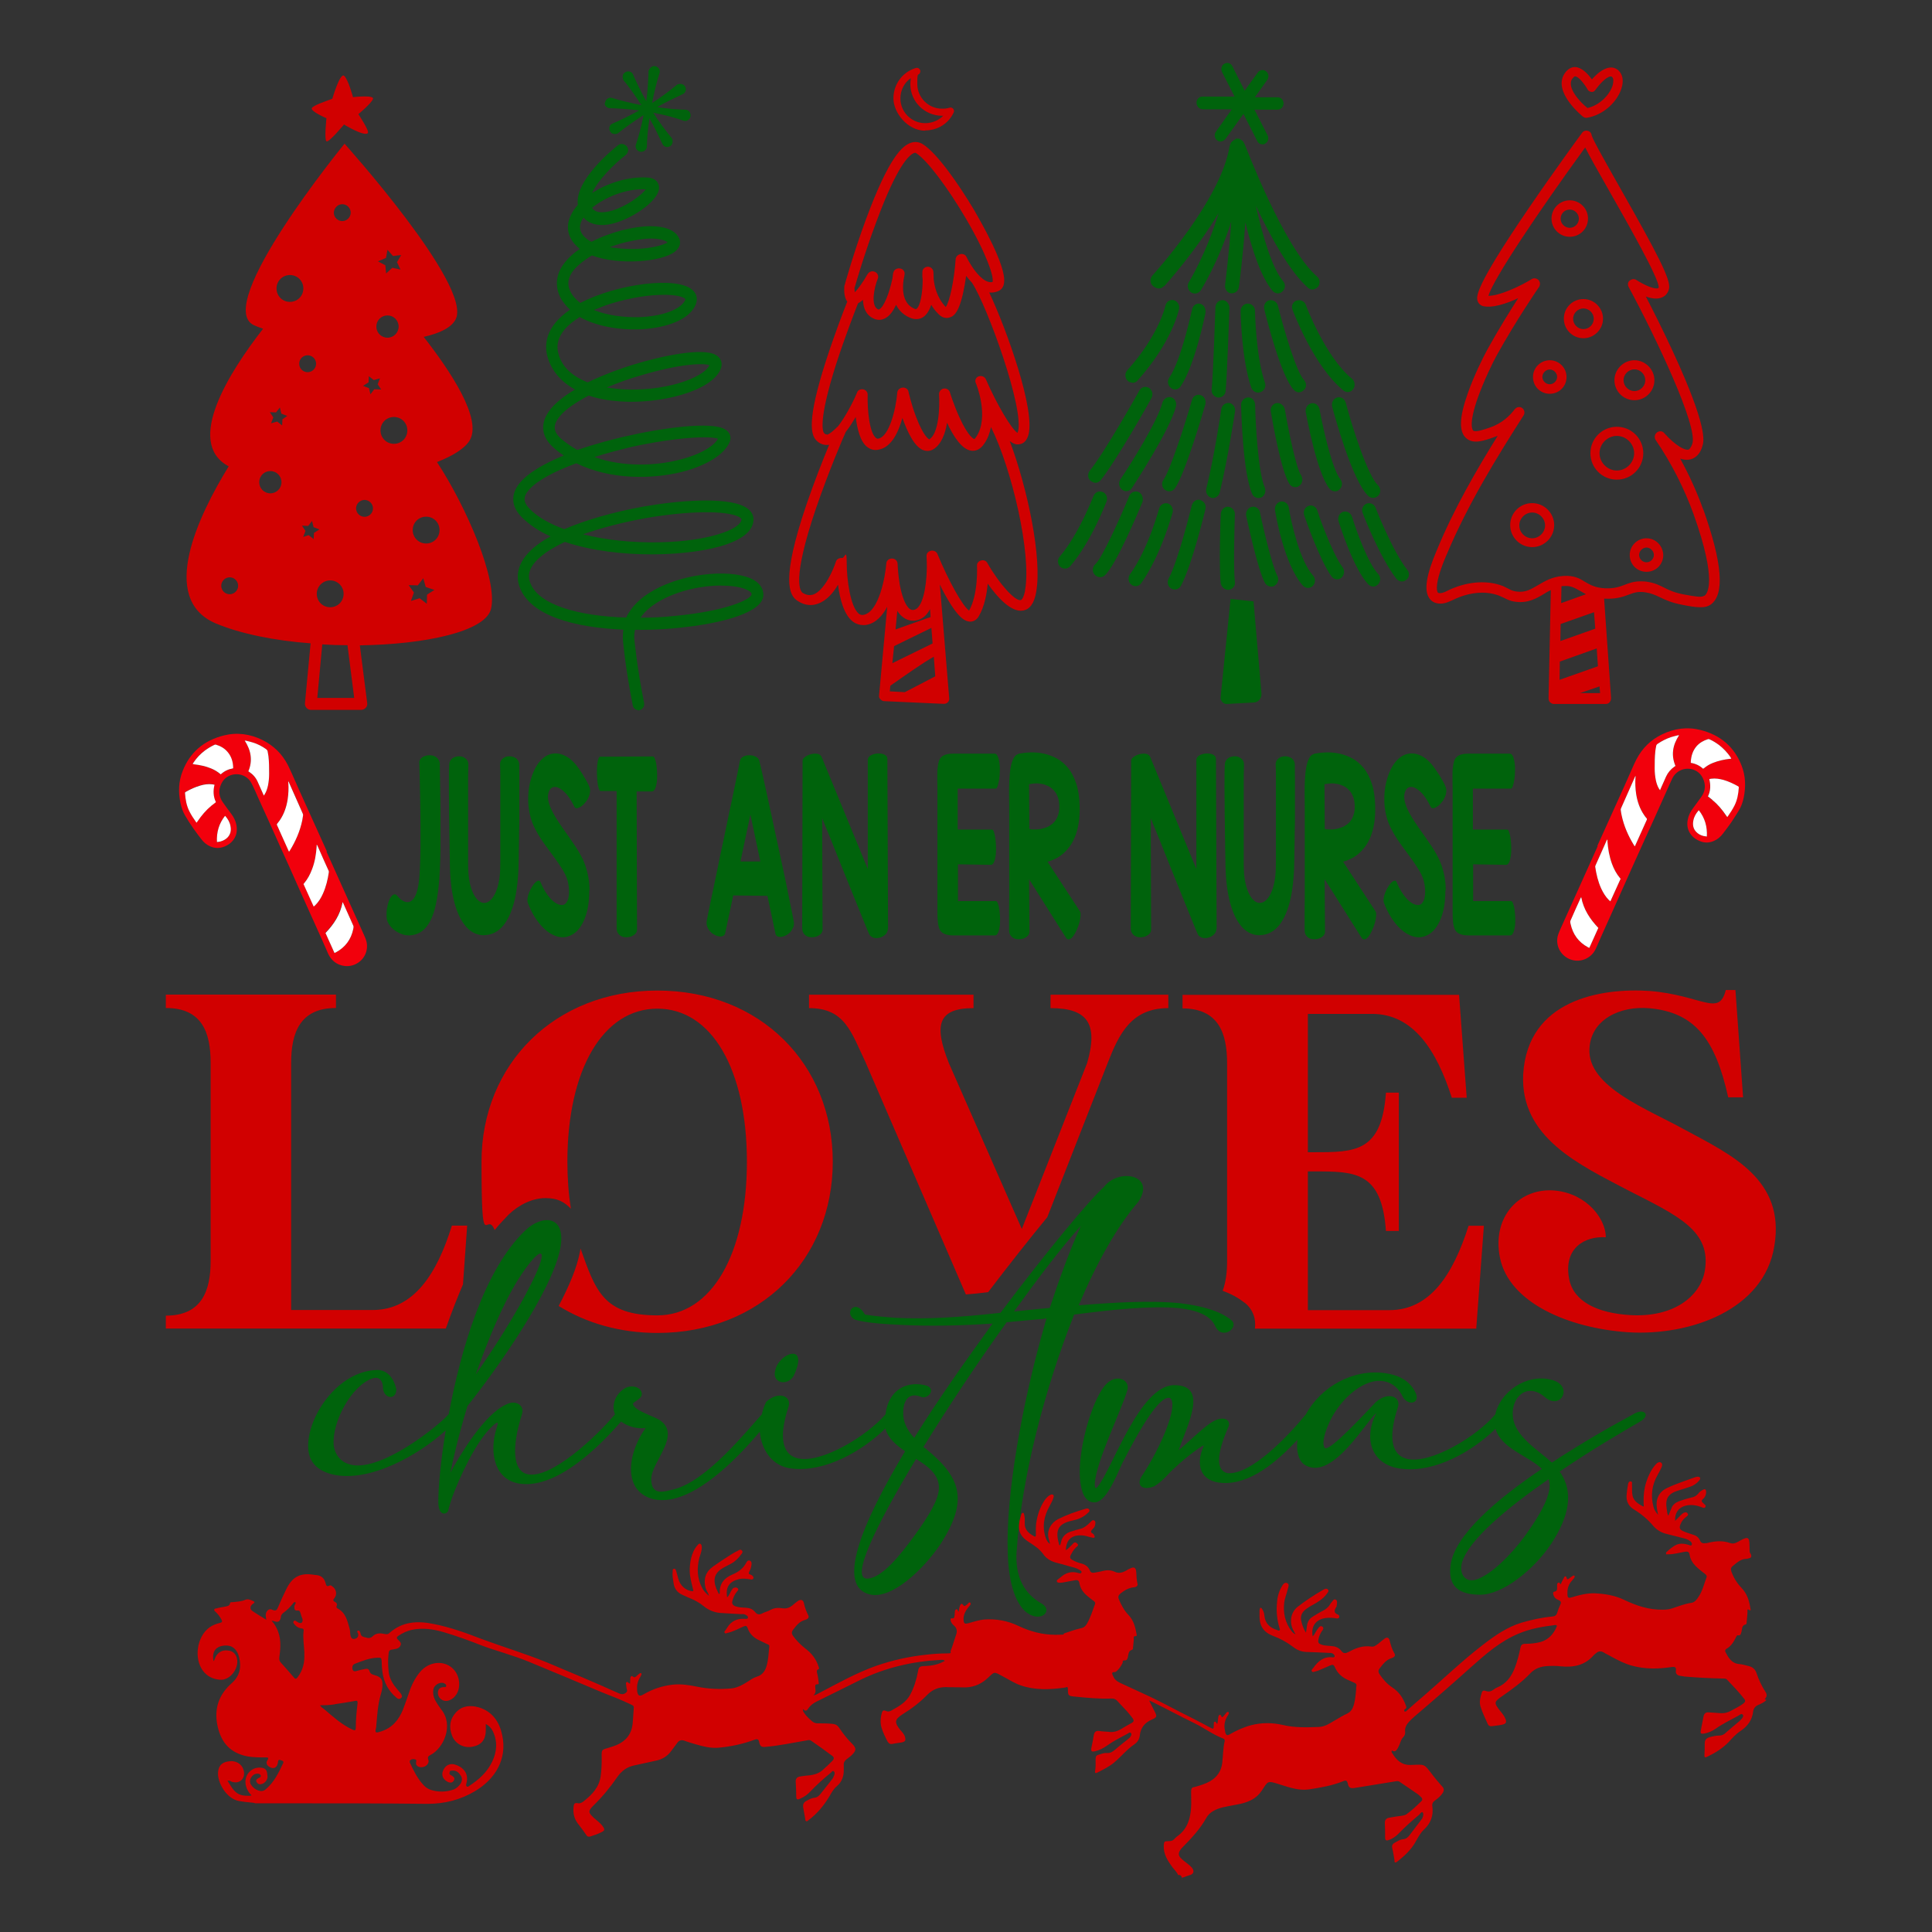
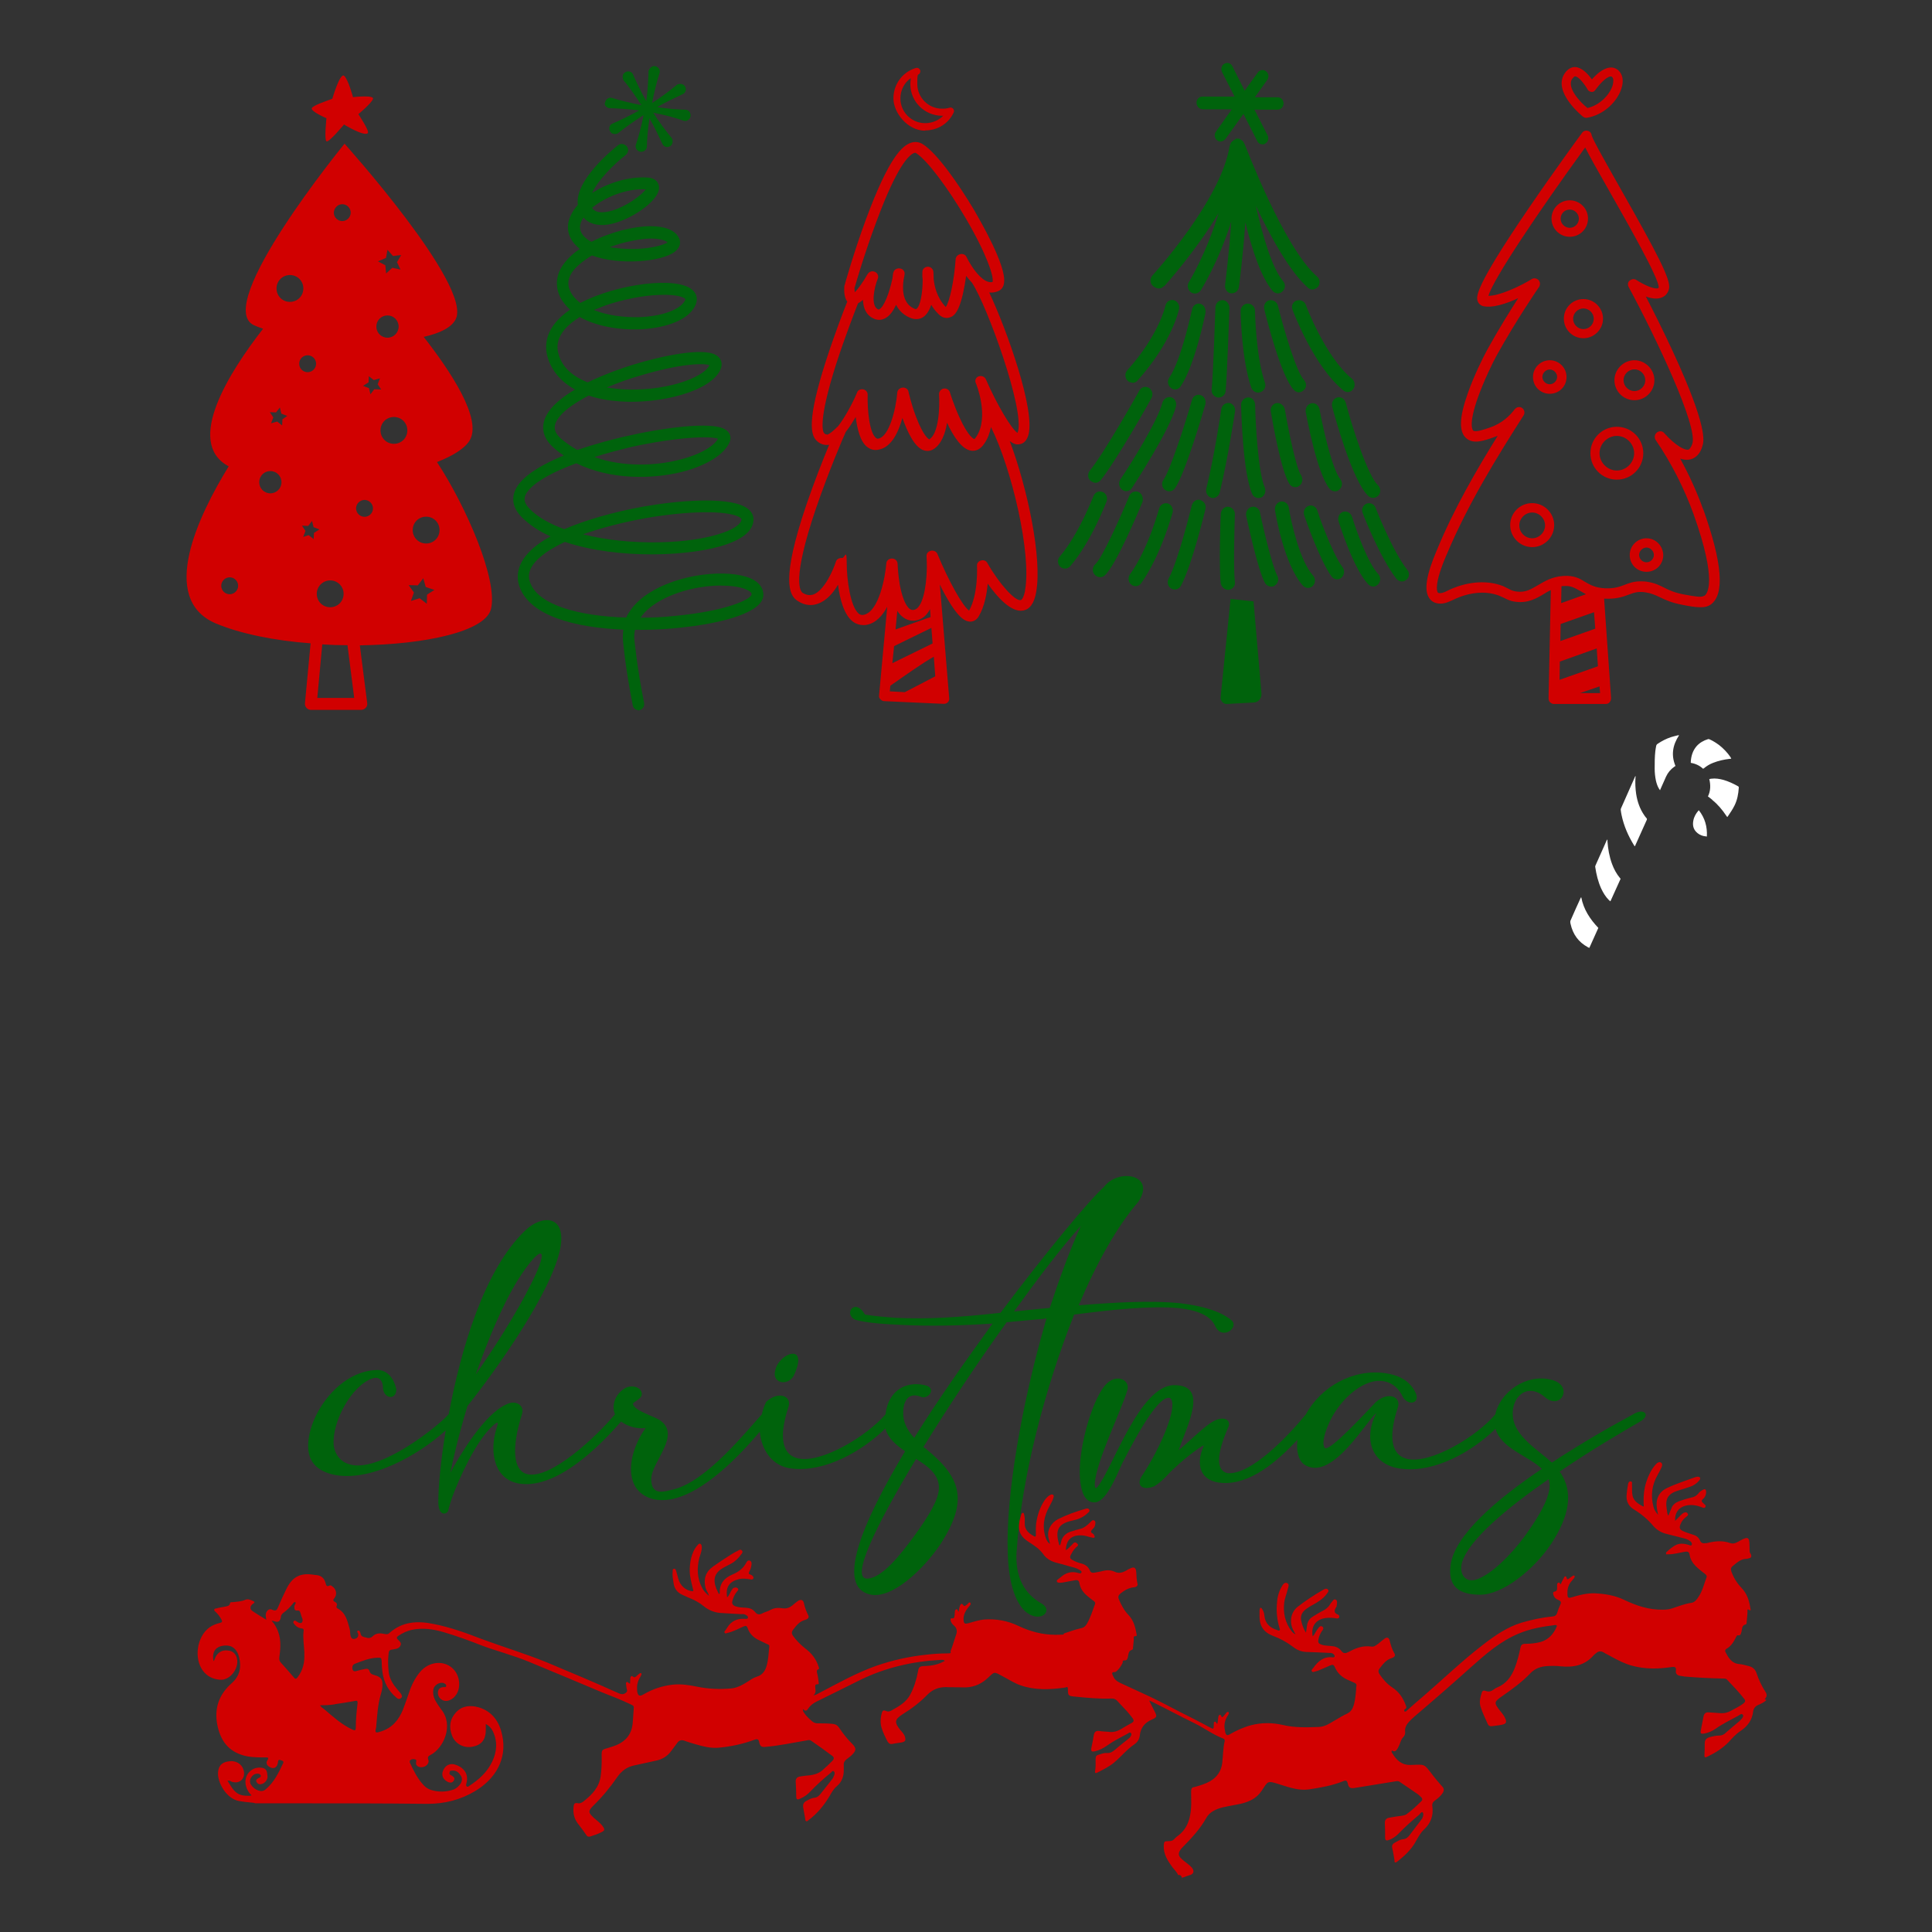
<svg xmlns="http://www.w3.org/2000/svg" viewBox="0 0 1440 1440" version="1.1">
  <rect x="0" y="0" width="1440" height="1440" fill="#333333" stroke="none" />
  <defs>
    <style>
      .cls-1 {
        fill: #f2000c;
      }

      .cls-2 {
        fill: #d10000;
      }

      .cls-3 {
        fill: #00630c;
      }

      .cls-4 {
        fill: #fff;
      }
    </style>
  </defs>
  <g>
    <g id="Layer_1">
      <path d="M453.7,80.6c6.6.2,14.4.6,22.7,1.7-7.4,4.1-14.2,7.4-20.3,10-2,1.1-2.6,3.7-1.3,5.7.6,1.1,1.5,1.7,2.6,1.8,1.7.4,2.9-.4,3.1-.4,5.5-4.4,11.8-9,19.2-13.6-1.7,8.5-3.7,16-5.9,22.5-.4,2.2,1.1,4.4,3.5,4.8,1.1.2,2.2-.2,3.1-.7,1.3-.9,1.7-2.4,1.7-2.6.2-6.5.7-13.8,2-21.6,3.9,6.8,7,13.5,9.8,19.4,1.1,2,3.7,2.6,5.7,1.3,1.7-1.1,2.2-3.5,1.3-5.7-4.4-5.3-9.2-11.6-14-19.2,8.7,1.7,16.4,3.7,23,6.1,2.2.4,4.4-1.1,4.8-3.5.2-1.1-.2-2.2-.7-3.1-.9-1.3-2.4-1.7-2.6-1.7-6.5-.2-13.8-.7-21.6-2,6.8-3.9,13.5-7,19.4-9.8,2-1.1,2.6-3.7,1.3-5.7-1.1-1.7-3.5-2.2-5.7-1.3-5.3,4.4-11.6,9.2-18.8,13.8,1.7-8.5,3.5-16,5.7-22.7.4-2.2-1.1-4.4-3.5-4.8-1.8-.4-3.9,1.1-4.8,3.5-.2,6.6-.6,14.4-1.7,22.7-4.1-7.4-7.4-14.2-10-20.3-1.1-2-3.7-2.6-5.7-1.3-1.1.6-1.7,1.5-1.8,2.6-.4,1.7.4,2.8.4,3.1,4.4,5.3,8.8,11.6,13.5,18.8-8.3-1.7-15.9-3.5-22.3-5.5-2.2-.4-4.4,1.1-4.8,3.5-.9,1.5.6,3.5,2.8,4.2ZM476,529.3c-2.2,0-4.1-1.5-4.4-3.7-5.7-28.8-7.4-49-7.4-49.8v-.2c0-2.2.2-4.2.4-6.3-35.8-1.5-70.1-10.1-77.6-32.6-2.2-6.8-2.2-17.3,10.7-28.4,3.5-2.9,7.7-5.9,12.7-8.5-8.5-3.7-15.9-8.7-21.6-14.4-7.6-7.7-8.3-16.4-2-24.7,6.5-8.3,19.4-15.5,33.4-21.2-2.6-1.7-5-3.5-7.2-5.5-9.2-7.9-10.7-17.5-4.1-27.1,4.2-6.1,11.6-11.8,19.7-16.6-10.5-5.7-17.5-14-20.5-24.3-2.6-9.2-1.5-22.7,16.8-35.2-2.6-2.2-4.6-5-6.5-7.7-4.4-7.7-4.4-15.9-.2-23.4,3.1-5.3,7.9-10.1,14-14.2-1.1-.7-2-1.7-2.9-2.6-6.1-6.1-7.7-14-4.1-21.9,1.3-2.9,3.1-5.7,5.5-8.3-2.6-18.3,26.4-41.7,29.9-44.4,2-1.7,4.8-1.1,6.5.7,1.7,2,1.3,4.8-.7,6.5-8.8,6.8-20.8,18.8-25.1,28.4,11.6-7.6,27.3-12.4,41.1-11.6,7.9.4,8.8,5.7,8.8,7.4.4,10.3-22.7,25.4-38.2,27.7-7.9,1.1-14.2-.7-18.1-5.3-.6.9-1.1,1.8-1.5,2.6-2,4.4-1.3,8.3,2.2,11.8,1.5,1.5,3.3,2.8,5.3,3.7,14.4-7.4,31.7-11.6,43.9-11.6h.2c10.5,0,17.9,2.9,20.8,8.3,1.7,2.9,1.8,7-2.8,10.7-9.4,7.4-41.1,10.5-61.8,2.8-6.8,4.1-12.5,8.7-15.5,13.6-2.8,4.8-2.8,9.4,0,14.4,1.7,2.9,4.1,5.3,6.8,7.4,27.7-14.4,72.5-20.1,83.7-9.6,3.5,3.1,4.1,7.6,1.8,12-6.1,12-25.8,16.8-42.2,17.3-13.8.4-30.8-2-43.7-9.2-10.1,6.3-19.2,15.3-15.9,27.3,2.9,11.1,12,17.5,21.8,21.4,12.7-6.1,25.8-10.7,33.6-13.1,22.1-6.8,51.8-12.9,61.8-7.4,4.1,2.2,5.5,6.3,3.7,10.7-7,16.6-45,26-74.7,24-8.8-.6-16.8-2-23.6-4.4-9.8,5.2-17.3,10.3-21.6,15.5-5.3,6.5-5,11.4,1.1,16.8,3.7,3.1,7.7,5.9,12,8.3,13.3-4.6,26.2-7.9,34.3-9.8,29.1-6.8,65.3-11.6,75.6-5.7,3.7,2,5.2,5.7,3.7,9.4-3.7,9.2-17,17.7-35.9,22.5-21.8,5.3-52.7,6.1-78.4-6.5-16.8,6.1-29.1,12.9-35,19.4-4.8,5.3-4.8,9.4,0,14.4,6.3,6.5,15.3,11.4,26,15.3,15.9-6.8,36.3-12.7,58.8-16.8,26-4.6,61.4-7.4,75.4,0,6.5,3.3,7,7.9,6.8,10.5-.7,7.4-7.4,13.1-19.7,17.5-26,9.2-81.3,11.6-120.9-1.7-7.4,3.5-13.6,7.2-18.1,11.1-11.1,9.4-8.7,16.4-7.9,18.8,5.9,17.5,37.2,25.4,71.7,26.5,3.7-7.7,10.3-14.6,20.1-20.1,25.1-14.4,61.8-16,75.4-7.7,6.1,3.7,6.8,8.5,6.8,11.1-.6,13.6-32.6,20.3-51.6,23-13.3,1.8-28.6,3.1-44.1,2.8-.4,1.8-.6,3.7-.6,5.9.2,1.8,2,21.8,7.4,48.7.4,2.4-1.1,4.8-3.5,5.3-.4.2-.7.4-.9.4ZM537.7,436.4c-14,0-31.9,3.5-46.1,11.6-6.3,3.7-11.1,7.7-14.2,12.4,8.3,0,16.8-.4,25.1-1.3,40-3.7,57.3-12.7,57.7-16,0-.4.2-1.5-2.4-2.9-3.9-2.4-11.2-3.7-20.1-3.7ZM434.8,398.3c35,8.8,80,7.4,104.3-1.3,8.3-2.9,13.5-6.6,13.6-10,0-.4-.9-1.1-1.8-1.7-9.6-5-38.2-4.6-69.7.9-17.1,3.1-33,7.2-46.5,12ZM443.1,340.7c21.6,7.6,45.5,6.5,63.2,2,16.4-4.1,26-10.5,28.9-15.7-6.1-2.2-30.4-1.3-64.5,6.1-9.8,2.4-19.2,4.8-27.7,7.6ZM452.2,288.8c4.4.7,8.3,1.1,11.2,1.3,30.8,2,60.5-7.9,65.4-17.9-4.4-1.7-21.9-1.1-50.5,7.4-9.4,2.6-18.1,5.9-26.2,9.2ZM442.8,231.1c10,4.1,22.3,5.5,33.4,5.3,17-.6,30.8-5.5,34.3-12.4.4-.7.4-1.1.4-1.1-.4-.7-4.8-3.7-19.4-3.1-12.5.4-27.7,3.5-40.4,7.9-2.2.9-5.2,2-8.3,3.3ZM454.2,184.2c7.7,1.3,16.4,1.7,24,1.1,11.1-.9,17.3-3.3,19.4-4.6-1.7-1.5-5.5-2.9-12.5-2.9s-20.5,2.4-30.8,6.5ZM441.3,154.9c1.3,2,3.5,3.5,7.9,3.3,12.2-.4,28.4-11.8,32.1-17.1-14.6-.7-30.4,5.9-40,13.8ZM867.9,213.2c1.3-1.5,23.2-25.8,40.4-54.4-9.4,30.8-22.1,51.3-22.1,51.4-1.7,2.6-.9,5.9,1.5,7.7.9.6,2,.9,2.9.9,1.7,0,3.3-.9,4.4-2.4.7-1.3,13.1-20.8,22.7-51.3-1.7,25.1-4.6,47-4.6,47.4-.4,2.9,1.7,5.9,4.4,6.1h.7c2.6,0,4.8-2,5.2-4.6.2-1.7,3.1-23.2,4.8-48.3,5,20.5,11.8,41.1,20.3,51.1,2,2.2,5.3,2.6,7.4.4,2.2-2,2.4-5.5.4-7.7-8.3-9.8-15.1-33.6-20.3-56.2,10.9,22.9,25.1,49,38.9,61.2,1.1.9,2.2,1.3,3.3,1.3s2.9-.7,4.1-2c1.8-2.2,1.7-5.9-.7-7.7-24.9-21.8-53.5-97.9-53.8-98.4,0-.2-.2-.2-.2-.4s-.2-.2-.2-.4c0,0,0-.2-.2-.2q-.2-.2-.2-.4t-.2-.4v-.2l-.2-.2-.2-.2-.2-.2s-.2,0-.2-.2q-.2-.2-.4-.2c-.2-.2-.4-.2-.4-.4s-.2-.2-.4-.2h0l-.2-.2c-.2,0-.2-.2-.4-.2s-.2-.2-.4-.2h-.2q-.2,0-.4-.2h-1.7q-.2,0-.4.2-.2,0-.2.2c-.2,0-.2.2-.2.2-.2,0-.2.2-.4.2s-.2.2-.4.2-.2.2-.4.2-.2.2-.2.2q-.2.2-.4.2l-.2.2-.2.2h0q-.2.2-.4.4c0,.2-.2.2-.2.2,0,0,0,.2-.2.2l-.2.2c-.2.2-.2.4-.2.4v.2c0,.2-.2.2-.2.4-.2.2-.2.4-.2.4v.2q0,.2-.2.4c0,.2-.2.2-.2.4-6.1,40.2-57,96-57.5,96.6-2,2.2-2,5.7.2,7.7,2.9,2.6,6.3,2.6,8.1.4ZM844.1,285.4c1.3,0,2.8-.6,3.7-1.7,26-29.1,30.8-52.5,31-53.5.6-2.9-1.3-5.9-4.1-6.5s-5.5,1.3-6.1,4.2c0,.2-4.6,21.6-28.4,48.1-2,2.2-1.8,5.7.2,7.7,1.1,1.1,2.4,1.5,3.7,1.5ZM894.6,226.4c-2.8-.7-5.5,1.3-6.1,4.2-.2.4-7.7,37.1-17,50.9-1.7,2.6-1.1,5.9,1.3,7.7.9.7,2,1.1,2.9,1.1,1.7,0,3.1-.7,4.2-2.2,10.7-15.7,18.3-53.5,18.6-54.9.4-3.3-1.3-6.3-4.1-6.8ZM911.2,223.7c-2.8,0-5.2,2.2-5.3,5.3,0,.4-1.7,51.1-2.8,61.2-.4,2.9,1.7,5.7,4.6,6.1h.6c2.6,0,5-2,5.2-4.8,1.1-10.7,2.8-60.1,2.8-62.1,0-2.9-2.2-5.7-5-5.7h0ZM937.9,292.6c.6,0,1.1-.2,1.8-.4,2.8-1.1,4.1-4.2,3.1-7-6.8-19.4-7.4-53.3-7.4-53.6,0-2.9-2.4-5.3-5.3-5.3h-.2c-2.8,0-5.2,2.6-5.2,5.5s.7,35.9,7.9,57.1c1.1,2.4,2.9,3.7,5.2,3.7ZM971.9,283.2c-5.7-6.1-14.9-37.2-19.4-55.3-.7-2.9-3.5-4.6-6.5-4.1-2.8.7-4.4,3.7-3.7,6.6,2,8.3,12.7,50.5,22.1,60.3,1.1,1.1,2.4,1.7,3.7,1.7s2.6-.6,3.7-1.7c2.2-1.8,2.2-5.3,0-7.6ZM966.3,224c-2.8,1.1-4.1,4.2-2.9,7,.7,1.7,15.7,42,38,60.1.9.7,2,1.1,3.1,1.1,1.7,0,3.1-.7,4.1-2.2,1.7-2.4,1.3-5.9-.9-7.7-19.9-16.2-34.5-54.9-34.5-55.3-1.1-2.6-4.1-3.9-6.8-2.9ZM816.3,359.9c1.5,0,2.9-.7,4.1-2,12-15.1,36.9-59.2,37.8-61.2,1.5-2.6.7-5.9-1.8-7.6-2.6-1.5-5.7-.7-7.2,2-.2.4-25.4,45.4-36.9,59.7-1.8,2.2-1.7,5.9.7,7.7,1.1.7,2.2,1.3,3.3,1.3ZM872.9,296.1c-2.8-.7-5.5,1.1-6.5,3.9-3.1,13.1-23.6,45.9-31.3,57.3-1.7,2.6-1.1,5.9,1.3,7.7.9.7,2,1.1,2.9,1.1,1.7,0,3.3-.7,4.4-2.4,1.1-1.7,28.4-43.3,32.8-60.8.7-3.1-.9-6.1-3.7-6.8ZM868.4,365.1c.9.7,2,1.1,3.1,1.1,1.7,0,3.1-.7,4.2-2.2,7.4-10.3,21.2-57.3,22.7-62.7.7-2.9-.7-5.9-3.5-6.8s-5.7.7-6.5,3.7c-5.5,19.4-16.4,52.5-21.2,59.4-1.7,2.2-1.3,5.7,1.1,7.6ZM916.2,300.4c-2.9-.4-5.5,1.7-5.9,4.6,0,.4-5.3,35.6-11.2,59.2-.7,2.9.9,5.9,3.7,6.8.4.2.9.2,1.3.2,2.2,0,4.4-1.7,5-4.1,5.9-24.2,11.2-58.8,11.4-60.3.6-3.1-1.5-5.9-4.2-6.5ZM937.9,371.2c.7,0,1.5-.2,2.2-.4,2.6-1.3,3.7-4.6,2.6-7.4-5-11.4-7-48.7-7.2-61.9-.2-2.9-2.4-5.5-5.3-5.3-2.8.2-5.2,2.6-5.2,5.5.2,5.2,1.3,50.7,8.3,66.4.7,1.8,2.6,3.1,4.6,3.1ZM951.4,300.4c-2.8.6-4.8,3.3-4.2,6.5,1.3,7.4,7.7,44.6,14,54,1.1,1.5,2.6,2.2,4.2,2.2s2.2-.4,3.1-1.1c2.4-1.7,2.8-5.2,1.3-7.7-3.7-5.3-9.2-32.1-12.2-49.4-.7-2.8-3.5-5-6.3-4.4ZM990.9,364.2c1.1,1.3,2.6,2,4.1,2s2.4-.4,3.3-1.3c2.2-2,2.6-5.3.7-7.7-5.9-7.4-12.5-35.9-15.5-52.2-.6-2.9-3.3-5-6.1-4.4s-4.6,3.5-4.2,6.5c.9,4.4,8.3,45.2,17.7,57.1ZM996.6,296.3c-2.8.7-4.4,3.9-3.7,6.8,1.5,5.5,14.9,55.5,27.1,66.7,1.1.9,2.2,1.3,3.5,1.3s2.8-.6,3.9-1.8c2-2.2,1.7-5.7-.4-7.7-7.4-7-18.6-41.3-24-61.6-.9-2.9-3.7-4.6-6.5-3.7ZM821.8,366.7c-2.8-1.1-5.7.2-6.8,3.1-.2.2-10.5,27.8-25.1,45-2,2.2-1.7,5.7.4,7.7,1.1.9,2.2,1.3,3.5,1.3s2.9-.6,3.9-1.8c15.9-18.6,26.5-47,27.1-48.3.9-2.8-.2-5.9-2.9-7ZM848.5,366.7c-2.6-1.1-5.7.2-6.8,2.9-7.7,18.6-20.6,46.8-25.3,50.9-2.2,2-2.6,5.3-.6,7.7,1.1,1.3,2.6,2,4.1,2s2.4-.4,3.5-1.3c8.3-7.4,24.9-47,28.2-54.9.7-2.9-.4-6.1-3.1-7.4ZM870.5,375.2c-2.8-.7-5.7.9-6.5,3.7-.2.4-7.9,29.9-21.8,49.2-1.7,2.4-1.3,5.9,1.1,7.7.9.7,2,1.1,3.1,1.1,1.7,0,3.1-.7,4.2-2.2,14.9-21.2,23-51.6,23.4-52.7.7-2.9-.9-6.1-3.7-6.8ZM894.6,372.6c-2.9-.7-5.5,1.1-6.3,4.1-.2.4-9.8,40.6-17.3,54.6-1.3,2.6-.6,5.9,2,7.4.7.4,1.7.7,2.6.7,1.8,0,3.7-1.1,4.6-2.8,8.3-15.5,17.9-55.7,18.3-57.3.7-2.8-.9-5.7-3.9-6.6ZM915.3,439.6h.7c2.8-.4,5-3.1,4.4-6.1-1.1-8.8-.4-39.1,0-50.1.2-2.9-2.2-5.5-5-5.7s-5.3,2.2-5.5,5.3c-.2,1.7-1.5,40.4,0,52,.6,2.6,2.9,4.6,5.3,4.6ZM939.2,381.9c-.7-2.9-3.5-4.8-6.3-4.1-2.8.7-4.6,3.7-4.1,6.5.9,4.1,8.8,40.9,14,50.1.9,1.7,2.8,2.8,4.6,2.8s1.8-.2,2.6-.7c2.6-1.5,3.5-4.8,2-7.4-3.3-6.1-9.8-32.1-12.9-47.2ZM960.6,378.4c-.4-2.9-3.1-5-5.9-4.6s-4.8,3.3-4.4,6.3c.2,1.7,6.5,40.4,20.8,56.4,1.1,1.1,2.4,1.7,3.7,1.7s2.6-.4,3.7-1.5c2-2,2.2-5.5.2-7.7-10.1-11.1-16.4-40.2-18.1-50.5ZM981.8,380.4c-.9-2.9-4.1-4.4-6.6-3.3-2.8,1.1-4.1,4.1-3.1,7,.4,1.3,11.1,32.6,20.3,45.5,1.1,1.5,2.6,2.2,4.2,2.2s2.2-.4,3.1-1.1c2.2-1.8,2.8-5.3,1.1-7.7-8.5-11.4-19-42.2-19-42.6ZM1048.9,424.8c-11.6-15.1-23.4-45.9-23.6-46.3-1.1-2.9-4.1-4.1-6.8-3.1-2.6,1.1-4.1,4.4-2.8,7,.4,1.3,12.5,32.6,25.1,49,1.1,1.3,2.6,2,4.1,2s2.2-.4,3.3-1.3c2.2-1.5,2.6-5.2.7-7.4ZM1007.6,385c-.9-2.9-3.9-4.4-6.6-3.5s-4.2,4.1-3.3,7c1.1,3.7,11.4,35.8,22.1,47,1.1,1.1,2.4,1.7,3.7,1.7s2.6-.6,3.7-1.7c2-2.2,2-5.5,0-7.7-7.6-7.9-16.8-33.6-19.5-42.8ZM896.5,81.5h21.6l-11.8,16.6c-1.5,2-1.1,5,.9,6.5.7.6,1.7.9,2.6.9s2.6-.7,3.5-1.8l13.5-18.8,10.3,20.3c.7,1.5,2.2,2.4,3.9,2.4s1.3-.2,2-.6c2.2-1.1,2.9-4.1,1.8-6.1l-9.8-19.2h17.3c2.4,0,4.4-2,4.4-4.6s-2-4.6-4.4-4.6h-17l9.2-12.9c1.5-2,1.1-5-.9-6.5s-4.6-1.1-6.1.9l-9.8,13.6-9.2-18.3c-1.1-2.2-3.7-3.1-5.9-1.8-2.2,1.1-2.8,4.1-1.8,6.1l9.4,18.4h-24c-2.4,0-4.4,2-4.4,4.6.2,2.9,2.2,4.8,4.6,4.8ZM934.3,448.2l-17.1-1.8-7.4,73c-.4,2.8,1.8,5.3,4.4,5.3l20.5-1.1c3.5-.2,5.9-3.5,5.5-7l-5.9-68.4Z" class="cls-3" />
      <path d="M1269.4,379.6c-4.6-12.9-10.3-25.4-17.1-37.8,3.3,1.1,6.5,1.3,9.4,0,3.3-1.5,5.9-4.6,7.2-9.4,1.1-3.5,4.1-13.8-21.9-70.1-7.4-16-15.1-31.3-20.3-41.3,4.1,1.5,8.5,2.2,12,.7,2.8-1.1,4.6-3.5,5.3-6.5,1.5-6.6-8.3-25.4-36.3-74.8-9.6-17-20.6-36.3-21.4-39.6-.2-1.7-1.3-2.9-2.9-3.3-1.7-.4-3.3.2-4.2,1.5-.2.2-20.6,28-40.2,56.8-40.7,59.7-38.7,65.4-37.6,68.8.6,1.7,2,2.9,3.7,3.5,7,1.8,17.9-1.8,26.5-5.9-6.3,9.8-15.1,24-23,38.3-2.9,5.3-9.8,19-14.6,32.6-6.5,18.4-6.8,29.1-.7,33.9,5.3,4.1,12.7,1.5,20.1-1.1,1.1-.4,2-.7,2.9-1.1-16,25.8-32.6,54.4-45,84.4l-.4.9c-7.9,18.6-9.6,29.7-5.7,35.6,1.3,2,3.7,4.2,8.5,4.2h0c3.7,0,6.8-1.7,9.4-2.8,11.2-5.5,23-6.8,32.6-3.7,2.4.7,3.9,1.7,5.3,2.2,2.2,1.1,4.4,2.4,8.5,2.9,9.4,1.3,15.9-2.6,21.4-5.9,1.7-1.1,3.3-2,5-2.8l-1.7,80.7c0,1.1.4,2.2,1.1,2.9.7.7,1.8,1.3,2.8,1.3h38.7c1.1,0,2.2-.4,2.9-1.3.7-.7,1.1-2,1.1-3.1l-5.2-74.1h.4c8.5.4,13.5-1.3,17.7-2.9,4.1-1.5,7.2-2.8,13.3-1.7,4.2.7,6.8,2,10.1,3.5,4.1,2,8.5,4.1,16.8,5.7,5.5,1.1,9.8,1.8,13.5,1.8s5.5-.6,7.7-2c10.5-7.7,8.7-30.8-5.7-71.3ZM1188.1,456.2l.9,12.4-26,9.2.2-12.7,24.9-8.8ZM1163.6,449.5l.2-12.5c.6-.2,1.1-.2,1.7-.2,5.3-.4,7.9,1.3,11.6,3.3,1.5.9,3.1,1.8,5,2.8l-18.4,6.6ZM1190.1,483.3l.9,13.3-28.6,10.1.2-13.6,27.5-9.8ZM1177.6,516.6l14.6-5,.4,5h-14.9ZM1270.3,444c-2.2,1.5-6.8.6-15.1-.9-7-1.3-10.9-3.1-14.6-5-3.5-1.7-6.8-3.5-12.4-4.4-2-.4-4.1-.4-5.5-.4-5,0-8.5,1.3-11.8,2.6-3.9,1.5-7.6,2.8-14.4,2.6-7.7-.4-11.2-2.6-15.1-4.8-4.1-2.6-8.3-5-16.4-4.4-8.3.6-13.6,3.9-18.6,6.8-5.3,3.1-9.4,5.7-16,4.8-2.8-.4-3.9-.9-5.9-2-1.7-.7-3.5-2-6.6-2.9-11.6-3.7-25.6-2.2-38.7,4.1-2,1.1-4.1,2-5.9,2h0c-1.3,0-1.7-.4-1.7-.6-.7-1.1-2.6-6.6,6.5-27.8l.4-.9c15.7-37.4,37.8-73,57.1-103.2,1.1-1.8.7-4.2-1.1-5.5s-4.2-.7-5.5.9c-3.3,4.4-9.2,10.5-18.4,13.6-4.2,1.5-10.7,3.7-12.5,2.4-.2-.2-4.1-3.5,3.5-24.9,4.4-12.2,10.7-25.4,14-31.3,14.4-26,31.3-50.7,31.5-50.9,1.1-1.7.9-3.7-.4-5.2-1.3-1.3-3.5-1.7-5-.7-8.5,5.3-24,12.5-32.3,12.5h0c3.5-12.5,37.8-63.4,72.1-110.6,3.3,6.6,9.4,17.5,19.4,35,13.3,23.4,35.6,62.7,35.4,69.3-.2.4-.2.6-.4.6-2.6,1.1-10.5-2.4-16.2-6.1-1.7-1.1-3.5-.7-5,.4s-1.7,3.3-.7,5c20.5,38,51.4,103.2,47.4,116.5-.7,2.2-1.7,3.7-2.6,4.4-2.6,1.1-9.8-2.6-18.4-12.2-1.3-1.7-3.9-1.8-5.5-.4-1.7,1.3-2,3.7-.9,5.5,11.8,17.3,21.2,35.9,28.2,55.1,18.3,51.1,10,59.7,8.3,61ZM1170,176.5c7.6,0,13.6-6.1,13.6-13.6s-6.1-13.6-13.6-13.6-13.6,6.1-13.6,13.6,6.1,13.6,13.6,13.6ZM1170,156.2c3.7,0,6.8,3.1,6.8,6.8s-3.1,6.8-6.8,6.8-6.8-3.1-6.8-6.8,2.9-6.8,6.8-6.8ZM1194.8,237.5c0-7.9-6.5-14.6-14.6-14.6s-14.6,6.5-14.6,14.6,6.5,14.6,14.6,14.6c7.9,0,14.6-6.5,14.6-14.6ZM1180.2,245.3c-4.2,0-7.7-3.5-7.7-7.7s3.5-7.7,7.7-7.7,7.7,3.5,7.7,7.7-3.5,7.7-7.7,7.7ZM1227.2,401.2c-6.8,0-12.5,5.5-12.5,12.5s5.5,12.5,12.5,12.5,12.5-5.5,12.5-12.5c-.2-7-5.7-12.5-12.5-12.5ZM1227.2,419.1c-3.1,0-5.5-2.6-5.5-5.5s2.6-5.5,5.5-5.5,5.5,2.6,5.5,5.5-2.4,5.5-5.5,5.5ZM1155.1,268.5c-6.8,0-12.5,5.5-12.5,12.5s5.5,12.5,12.5,12.5,12.5-5.5,12.5-12.5-5.7-12.5-12.5-12.5ZM1155.1,286.4c-3.1,0-5.5-2.6-5.5-5.5s2.6-5.5,5.5-5.5,5.5,2.6,5.5,5.5-2.6,5.5-5.5,5.5ZM1224.8,337.8c0-10.9-8.8-19.7-19.7-19.7s-19.7,8.8-19.7,19.7,8.8,19.7,19.7,19.7,19.7-8.8,19.7-19.7ZM1205.1,350.7c-7,0-12.9-5.9-12.9-12.9s5.9-12.9,12.9-12.9,12.9,5.9,12.9,12.9-5.9,12.9-12.9,12.9ZM1142,375c-9.2,0-16.4,7.4-16.4,16.4s7.4,16.4,16.4,16.4,16.4-7.4,16.4-16.4-7.4-16.4-16.4-16.4ZM1142,401.2c-5.3,0-9.6-4.4-9.6-9.6s4.4-9.6,9.6-9.6,9.6,4.4,9.6,9.6-4.4,9.6-9.6,9.6ZM1218.2,298.3c8.3,0,14.9-6.8,14.9-14.9s-6.8-14.9-14.9-14.9-14.9,6.8-14.9,14.9,6.6,14.9,14.9,14.9ZM1218.2,275.3c4.4,0,8.1,3.7,8.1,8.1s-3.7,8.1-8.1,8.1-8.1-3.7-8.1-8.1,3.7-8.1,8.1-8.1ZM1180,87.1c.6.4,1.3.7,2.2.7h.6c13.1-2.2,23-12.7,25.8-22.1,1.7-5.5.9-10.1-2.2-13.1-1.8-1.7-4.2-2.6-6.8-2.2-5,.6-10,5.2-13.1,8.8-2.8-3.9-7.2-8.8-12.2-9.2-2.2-.2-5.5.7-8.3,5-8.7,13.8,13.1,31.3,14,32.1ZM1171.9,58.7c.6-.7,1.3-1.8,2.2-1.8h0c2.6.2,7,5.9,9.2,9.8.6,1.1,1.7,1.7,2.9,1.8,1.1.2,2.2-.4,2.9-1.5,2.8-3.9,7.9-9.6,11.2-10,.6-.2.9.2,1.3.4,1.1,1.1,1.1,3.3.4,6.1-2,6.8-9.4,14.9-18.8,17-5.3-4.2-15.7-15.1-11.4-21.8ZM243.3,88.2s-1.7,15.9,0,17.1c1.7,1.3,13.1-12.5,13.1-12.5,0,0,14.7,9,17.7,6.5,1.7-1.3-7-14.2-7-14.2,0,0,10-8.3,10.9-11.4,1.1-3.1-14.9-1.3-14.9-1.3,0,0-3.5-13.1-6.6-15.9-3.1-2.6-8.8,17.1-8.8,17.1-5.2,2-14,4.8-15.3,7-1.1,2.4,11.1,7.6,11.1,7.6ZM325.7,344.4c11.8-4.6,20.6-10.1,24.2-15.9,10-15.9-14.4-52.2-34.1-77.4,12.2-2.8,21-7,24-13.5,11.6-25.3-83-130.5-83-130.5,0,0-98.8,120.8-67.5,135.3,2,.9,4.2,1.8,6.8,2.6-25.4,32.6-57.9,84.2-26.5,102.1.4.2.6.4.9.4-22.7,36.9-52.5,98.8-9.8,117.1,18.8,7.9,44.1,12.9,70.8,14.9l-4.2,44.6c-.2,1.3.4,2.6,1.1,3.5.9.9,2,1.5,3.3,1.5h37.4c1.3,0,2.6-.6,3.5-1.5.9-1.1,1.3-2.2,1.1-3.5l-5.5-43.1c49-.7,93.3-10.3,97.7-26.9,5.5-21.6-18.3-76.3-40.2-109.7ZM287.7,192.3l1.1-6.1,4.1,4.6,6.1-.7-3.1,5.3,2.6,5.5-6.1-1.3-4.6,4.2-.6-6.1-5.5-2.9,6.1-2.6ZM288.8,235.1c4.6,0,8.3,3.7,8.3,8.3s-3.7,8.3-8.3,8.3-8.3-3.7-8.3-8.3,3.7-8.3,8.3-8.3ZM255.1,152.2c3.5,0,6.3,2.9,6.3,6.3s-2.9,6.3-6.3,6.3-6.3-2.9-6.3-6.3c.2-3.5,2.9-6.3,6.3-6.3ZM246.1,432.6c5.5,0,10,4.4,10,10s-4.4,10-10,10-10-4.4-10-10,4.6-10,10-10ZM171.2,442.9c-3.5,0-6.3-2.8-6.3-6.3s2.9-6.3,6.3-6.3,6.3,2.8,6.3,6.3c0,3.5-2.9,6.3-6.3,6.3ZM201.5,367.7c-4.6,0-8.3-3.7-8.3-8.3s3.7-8.3,8.3-8.3,8.3,3.7,8.3,8.3-3.7,8.3-8.3,8.3ZM210.5,312.5l-.2,4.6-3.7-2.9-4.6,1.3,1.7-4.4-2.6-3.9,4.6.2,2.9-3.7,1.1,4.6,4.4,1.7-3.7,2.6ZM206.1,215c0-5.5,4.4-10,10-10s10,4.4,10,10-4.4,10-10,10-10-4.4-10-10ZM223,271.1c0-3.5,2.8-6.3,6.3-6.3s6.3,2.9,6.3,6.3-2.8,6.3-6.3,6.3-6.3-2.8-6.3-6.3ZM226,400.1l1.7-4.4-2.6-3.9,4.6.2,2.9-3.7,1.1,4.6,4.4,1.7-4.1,2.6-.2,4.6-3.7-2.9-4.2,1.3ZM236.5,520.1l3.7-39.8c6.1.4,12.5.6,18.8.6l5,39.3h-27.5ZM271.7,385.2c-3.5,0-6.3-2.9-6.3-6.3s2.9-6.3,6.3-6.3,6.3,2.9,6.3,6.3c0,3.5-2.8,6.3-6.3,6.3ZM278.9,290.2l-2.8,3.7-1.1-4.6-4.4-1.7,4.1-2.6.2-4.6,3.7,2.9,4.6-1.3-1.7,4.4,2.6,3.9-5.2-.2ZM293.6,330.8c-5.5,0-10-4.4-10-10s4.4-10,10-10,10,4.4,10,10-4.4,10-10,10ZM318.3,443.2l-.2,6.8-5.3-4.1-6.5,2,2.2-6.3-3.9-5.5,6.8.2,4.1-5.3,1.8,6.5,6.5,2.2-5.5,3.5ZM317.6,405.1c-5.5,0-10-4.4-10-10s4.4-10,10-10,10,4.4,10,10-4.4,10-10,10ZM752.7,328.8c2.6,2,4.6,2.6,6.5,2.4,2.4-.2,5.5-1.3,7.2-6.6,5.7-18.1-16-78.9-29.1-106.6,2,.2,4.2,0,6.5-.9,1.5-.6,4.2-2.2,4.6-6.6,1.5-12.7-17-44.6-22.5-54.2-11.6-19.4-27.5-42.2-38.2-48.9-2.8-1.7-5.9-2-9-.9-6.1,2.2-16,10.3-33.2,56.8-9.2,24.9-16,49.2-16,49.4-.2.2-.2.6-.2.9-.2,2.8-.2,8.1,2.2,11.2-2.8,7-9.8,25.3-15.9,44.2-14.4,44.8-11.2,55.3-7,59.4,3.3,3.3,7,3.5,9.4,3.1-4.6,11.1-11.2,27.8-17,44.8-19,55.9-12.9,67.5-6.6,71.5,6.1,4.1,11.6,3.5,15.1,2.2,6.5-2.2,11.6-8.1,15.1-14.2,1.3,10.3,4.4,22.5,11.1,27.5,2.2,1.7,5,2.6,7.7,2.6s1.7-.2,2.6-.2c6.8-1.3,11.8-6.8,15.3-13.5l-6.1,66.2c-.2,1.1.2,2,1.1,2.9s1.8,1.3,2.9,1.3l44.1,2h.2c1.1,0,2.2-.4,2.9-1.1s1.3-2,1.1-2.9l-7-85c.4.9.9,1.8,1.3,2.8,11.1,21.4,16.8,24.5,20.8,24.9,1.7.2,5-.4,7-4.1,4.2-7.2,5.9-16.6,6.6-24.2,7,10,17.3,21.4,26,20.1,5.3-.7,8.7-5.5,10.1-13.8,4.6-25.1-6.5-77.6-19.7-112.6ZM637.1,214.1c.9-3.3,7.4-25.6,15.9-48.3,16-43.5,25.1-50.7,28.4-51.8.7-.2,1.1-.2,1.5.2,7.9,5,23.2,25.1,37.2,49,15.7,26.9,20.8,43.3,19.7,47-3.1.7-6.5-1.3-9.6-4.4l-.2-.2c-4.1-4.1-7.7-10.1-9.6-14-.7-1.7-2.6-2.6-4.6-2.2-1.8.4-3.3,1.8-3.5,3.5-1.1,16.4-4.6,32.3-7.4,35.9l-.2-.2c-6.5-7-8.3-15.5-8.8-20.8,0-2.2-.2-4.1-.2-5.3-.2-2-2-3.7-4.1-3.7h0c-2.2,0-4.1,1.7-4.1,3.7s-.2,2.6.2,5.9c0,9.8-1.7,19.7-4.6,21.8-.2.2-.7.4-2.2-.4-8.7-4.1-8.3-15.5-7.4-21.4.4-1.7.6-3.1.7-3.9.4-2-1.1-4.1-3.3-4.4-2.2-.4-4.4.7-5,2.9-.2.2-.4,1.8-.7,4.4-2.2,10.5-6.3,21.6-10,23.2-.2.2-.4.2-.7,0-5.9-2.6-2.8-16.8-.2-23,.7-2-.2-4.1-2.2-5-.6-.2-1.1-.4-1.7-.4-1.5,0-2.9.7-3.7,2-3.1,5.5-7,11.1-9.6,13.6-.2-.9-.2-2.2-.2-3.9ZM616.1,323.6c-.4.2-.9.2-1.8-.7-.6-.6-5.3-7,9-51.8,6.5-20.1,14-39.3,16.2-45,1.1-.6,2.2-1.3,3.7-2.6.2,5.9,2.2,11.4,8.1,14,1.3.6,2.6.9,4.1.9s2.8-.4,4.2-1.1c3.5-1.7,6.1-5.5,8.3-10.1,1.8,3.7,5,7.2,9.8,9.4,4.8,2.2,8.3,1.1,10.3-.2,2.8-1.8,4.8-5.3,6.1-9.2,1.3,2.2,2.9,4.4,5,6.5,3.5,3.9,7,3.5,8.8,2.9,3.7-1.1,7.7-5,11.1-24,.4-2.4.7-4.8,1.1-7,1.3,1.7,2.8,3.5,4.4,5.2,11.2,17,39.5,94.8,34.1,111.3-.2.2-.2.4-.2.6-4.6-3.1-15.1-20.6-23.6-40-.9-2-3.3-2.9-5.3-2.2-2.2.7-3.1,3.1-2.2,5,.2.2,10.3,25.1.4,40-.7,1.1-1.3,1.7-1.5,1.7,0,0-4.1-.7-11.2-16.4-4.1-9-7-18.3-7-18.4-.6-2-2.6-3.1-4.6-2.8s-3.5,2.2-3.5,4.1c.7,10.7-.4,29.3-7,33.6-.2,0-.2.2-.2.2-.4-.2-4.2-1.7-10.1-17.3-3.5-9.2-5.5-18.4-5.5-18.4-.4-1.8-2.2-3.1-4.4-2.9-2,.2-3.7,1.7-3.9,3.5-1.1,13.5-6.3,33-14,34.5-.7.2-1.3,0-1.8-.4-5-3.7-6.6-21.2-6.3-32.4,0-1.8-1.3-3.5-3.3-3.9-2-.4-4.1.6-4.6,2.4-3.7,8.8-9.2,18.6-14,24.9h0c-3.7,3.7-6.5,6.1-8.5,6.5ZM666.4,481.6l27.8-13.6.9,11.6-30,14.7,1.3-12.7ZM667.5,469.1l1.3-13.8c1.1,1.8,2.6,3.5,4.1,4.6,2.8,2.2,6.1,3.1,9.4,2.6,5-.7,8.5-3.9,10.9-8.5l.4,5.9-26,9.2ZM663.6,511.1c8.7-6.1,25.4-17.9,32.4-21.6l1.1,14.6-22.7,11.8-11.2-.6.4-4.2ZM764.1,439.9c-1.1,5.7-2.6,7.4-3.5,7.4-4.2.6-15.9-12.2-24.7-27.7-.9-1.7-2.8-2.4-4.8-1.8-1.8.4-3.1,2.2-2.9,3.9,0,.2,1.1,21-5.9,33.4-4.6-3.1-15.1-21.6-23.6-42.2-.7-1.8-2.8-2.8-4.8-2.4s-3.5,2-3.3,4.1c.2,2.8.2,5.7.2,8.7s-.2.6,0,.9v.2c-.4,14-3.3,29.3-9.8,30.2-1.1.2-2-.2-2.9-.7-3.7-2.8-6.1-10.7-7.6-18.8v-.4c-.9-5.3-1.3-10.7-1.5-14.7-.2-2-1.8-3.7-4.1-3.7h-.2c-2.2,0-4.1,1.7-4.1,3.7-.7,9.2-5.3,36.1-17,38.3-1.3.2-2.2,0-3.3-.7-6.5-5-9.2-25.8-9.2-37.8s-1.5-3.5-3.5-3.9c-2-.2-4.1.9-4.6,2.8-1.7,5.5-8.5,21.6-17,24.5-1.7.4-4.1.9-7.7-1.3-1.7-1.1-8.5-8.8,9.8-62.7,9.4-27.5,20.8-54.2,22.3-57.3,2.8-3.5,5.2-7.4,7.4-11.1,1.1,8.7,3.3,18.3,8.5,22.3,2.6,2,5.5,2.8,8.8,2,9.4-1.8,14.6-13.1,17.5-23.6,3.7,10.3,8.8,21.4,15.5,24,1.1.4,2.2.6,3.1.6,1.7,0,3.1-.4,4.6-1.3,5.9-3.7,8.8-11.8,10.1-19.7,4.6,10.1,11.1,19.9,17.9,20.8,2.6.4,6.5-.2,9.8-5.2,2.6-3.7,4.1-7.9,5-12.4,15.5,31,30.4,94.6,25.4,121.7ZM689.6,97.2c9.2,0,17.3-5,21.2-13.3.4-.9.4-2-.4-2.9-.7-.7-1.7-1.1-2.8-.7-1.8.6-3.7.7-5.5.7-10.1,0-18.4-8.3-18.4-18.4s.7-5.5,2-8.3c.4-.9.4-2-.4-2.9-.7-.7-1.7-1.1-2.8-.7-10,3.1-16.6,12.2-16.6,22.7s10.5,24,23.6,24ZM678.9,58.3c-.2,1.3-.4,2.9-.4,4.4,0,13.1,10.7,23.6,23.8,23.6h.7c-3.5,3.5-8.3,5.5-13.5,5.5-10.1,0-18.4-8.3-18.4-18.4,0-6.1,2.9-11.8,7.7-15.1Z" class="cls-2" />
-       <path d="M881.4,751.5v-10h206.1l5.7,76.7h-11.1c-11.4-35.6-28.8-62.5-59.4-62.5h-47.9v103.1h4.6c30.6,0,50.5,0,53.6-44.4h9.6v103.1h-9.6c-3.1-44.4-23-44.4-53.6-44.4h-4.6v103.4h60.8c30.6,0,47.6-27.1,59-62.9h11.4l-5.7,76.7h-165c1.1-7.2-1.5-14.4-7.4-19.2l-.4-.2c-4.4-3.5-9.8-6.5-16.2-8.8,2.4-6.5,3.3-14,3.3-22.1v-147.5c0-22.3-6.3-40.9-33.4-40.9ZM645.4,792.4l74.5,172.4c5.2-.4,10.7-.9,16.6-1.7,15.7-20.6,31.2-40.2,44.1-55.9l45-114.9c8.5-21.8,17.7-40.9,45.2-40.9v-10h-87.8v10c27.1,0,35.9,11.1,27.3,40.9l-48.7,123.7-54.4-123.7c-11.1-28-8.5-40.9,18.4-40.9v-10h-122.6v10c27.1,0,31.5,18.3,42.4,40.9ZM345.1,957l3.1-43.5h-11.4c-11.1,35.9-28.4,62.9-59,62.9h-60.8v-184.2c0-22.3,6.5-40.9,33.4-40.9v-10h-126.8v10c27.1,0,33.4,18.4,33.4,40.9v147.5c0,22.3-6.5,40.9-33.4,40.9v9.6h208.7c4.4-12.5,8.7-23.4,12.9-33.2ZM1256,842.2c-27.1-15.3-73.2-31.9-71.3-60.8,1.1-21.4,22.7-31.9,44.8-29.9,33.7,3.1,49,23,58.6,66.4h11.1l-5.7-80h-7.2c-5,20.3-17.7,3.9-56.8.7-36.3-2.4-90.9,6.5-94.2,62.1-2.4,47.2,42.2,67.5,77.4,86.1,38.3,19.5,63.2,30.6,57.9,60.8-3.5,18.8-23.4,34.5-55.5,32.6-24.9-1.5-42.2-10.3-45.5-26.7-4.6-23.4,11.8-32.3,27.3-31.3,0-13.5-13.8-32.3-37.6-34.8-26.4-2.6-47.6,19.2-41.3,50.1,6.8,33.4,50.9,52.5,95.7,55.5,46.3,2.8,101.2-16.8,108.8-64.3,8.3-49.6-32.3-68-66.4-86.5ZM379.2,905.2c8.1-7.7,18.1-12.2,27.3-12.2s14,2.8,19,7.9c-1.7-10.9-2.6-22.5-2.6-35,0-68.9,26.7-114.1,67.1-114.1s66.7,45.2,66.7,114.1-26.4,114.5-66.7,114.5-46.1-18.4-57.3-49.8c-.2.7-.2,1.5-.4,2.2-2.2,12-8.3,26.2-15.9,40.6,20.5,12.7,45.5,20.1,73.6,20.1,76.7,0,130.7-54.8,130.7-127.6s-54-127.6-130.7-127.6-131.1,55.1-131.1,127.6,3.5,35.4,9.8,50.9c3.7-4.6,7.4-8.3,10.5-11.6Z" class="cls-2" />
      <path d="M577.9,1021c2.9-12.7,25.6-20.8,13.6,4.6-4.4,7.6-16.6,5.7-13.6-4.6ZM757.7,1156c-1.3,19.9,6.1,32.1,18.8,39.3,9.2,5.5-1.7,15.5-12.9,5.2-7.9-7.9-12-23.4-12.5-43.7-1.5-41.7,10.5-110.6,27.8-170.3l1.1-3.9c-2.8.6-5.3.7-8.1.9l-21.6,2c-21.6,30-43.5,62.9-62.1,93.1l1.7,1.1c27.1,21.9,31.5,38.9,11.6,70.4-13.3,20.1-37.2,42.2-53.1,38.3-25.3-5.9-6.5-52.4,26.2-106.7-6.6-4.6-12.7-9.6-14.7-17-17.5,17.1-45,32.6-69.3,29.9-14.7-1.3-23-13.5-24.3-27.5-14.7,17.5-42,46.3-66.9,50.5-9,1.5-18.8-.2-24.9-8.1-9.4-13.3-1.3-34.5,6.8-45.2-6.1.9-13.3-.9-18.4-4.8-16.8,19.5-47.4,49.2-74.1,46.5-20.5-2-24.5-23.8-18.6-41.8.9-2.9,2-6.1-2.9-1.5-12.4,10.9-25.3,39.6-30.4,53.6-.9,2.8-1.8,5.5-2.6,8.5,0,3.9-7.6,6.6-7.6-5.2s1.7-30,5.5-53.5c-20.3,18.6-56.6,38.9-83.7,33-10.3-2.4-18.3-7.9-18.8-20.1-.9-22.9,21.9-57,51.1-57.9,6.8-.2,12.5,4.8,14.6,14.4,0,8.8-10.5,7-10-2.4-.7-5.7-4.1-7-7.9-5.7-15.7,5.5-30.2,32.6-28.8,49.8.7,5.7,3.9,11.2,10,13.6,22.9,9.6,71.3-30.8,75.8-36.9,9-48.3,26.5-107.8,57-136.8,12.5-12,30.6-11.6,26.2,12.9-6.1,32.6-48.1,91.4-69.3,118-7,23-11.2,42-12.7,49.6,7.9-14.4,25.3-43.5,41.8-50.9,6.8-3.5,13.6.7,11.6,7.2-8.1,25.4-6.6,42.2,3.7,44.8,17.7,4.4,52.5-28.8,65.6-44.6-.4-.9-.7-1.8-.9-2.8-.9-5,1.1-12.2,8.3-16.6,5.3-2.9,12-.7,12.5,3.7.9,4.2-7,6.6-6.5,8.1.9,4.8,14.7,8.8,19.7,11.8,17,11.1-6.1,31.3-6.1,44.1s9.6,9.4,16.6,7.7c24.7-5.9,54.9-44.1,65.8-55.9.7-3.1,1.8-6.5,3.3-9.4,9-8.3,19.2-4.4,16.6,3.7-8.3,25.3-3.3,36.1,7,38.5,17.7,3.9,51.6-16.8,65.3-32.8,2.2-18.3,15.5-24.7,28.8-21.9,10.3,2,2.9,11.2-2.4,8.8-9.6-3.9-14,3.5-13.1,14.6.6,6.1,3.9,11.4,8.1,16,17.7-28.4,38.3-57.5,58.4-85.2-22.9,1.5-45.9,2.2-69.9.9-14-.6-25.1-1.7-32.4-3.7-9.2-4.4-.2-16.8,7.2-3.9,7.9,1.3,15.1,1.8,22.3,2.4,24.7,1.3,49.8-.6,74.8-3.3l3.9-.4c34.8-46.3,66.7-84.6,77.1-93.8,10.5-14.2,39.3-9.4,25.6,11.1-15.7,18.1-31,45.4-44.4,77.1,24.9-2,52.7-3.9,76.1-1.5,15.7,2,28.9,5.5,37.6,12.5,6.5,5.3-6.8,15.7-12,4.4-3.5-7.9-13.6-11.8-27.1-13.3-21.4-2-50.9,1.3-78,4.8-21.9,55.1-39.3,121.9-42.8,175.9ZM354.7,1024.3c14-20.1,30.2-45.4,40.9-66.9,15.5-30.4,7.2-30-9.8-3.1-11.8,19.2-22.3,45-31.2,70.1ZM682.8,1087.4c-30.2,50-49.6,90.1-36.1,89.2,10.7-.6,24-17.1,34.8-31.9,11.2-15.5,17.7-26.5,18.3-34.8.6-10.3-7.4-16.6-17-22.5ZM782.4,974.9c7.2-21.8,15.1-43.5,23.2-61.2-14.2,15.7-31.3,38.2-49.8,63.8l19.4-2,7.2-.6ZM1222.2,1059.7c-13.1,7.6-36.5,21.2-59.7,37.1,11.1,15.7,6.5,34.1-6.1,53.5-13.3,20.1-36.7,38.3-53.1,38.3s-24.2-6.6-22.1-22.1c2.9-22.3,34.8-49.4,68-71.7-10.1-9.8-30.4-15.1-34.5-29.9-17.5,17.1-45,32.6-69.3,29.9-22.3-2-30-21.4-19.5-41.7-7.9,6.5-32.3,49.8-52.4,39.3-5.9-2.9-7.4-11.2-6.5-18.8,0-.2,0-.6.2-.7-15.3,16.6-35.4,33.6-56,32.4-16.8-.9-20.3-13.6-14-27.7.9-1.8-12.5,7.6-22.3,17.1-5,4.4-7.6,8.8-14.6,13.1-8.8,3.5-13.6-.7-9.4-7.4,14.6-21.9,27.8-53.5,21.2-58.4-10.3-3.5-33.9,45.9-35.4,48.1-5.5,12.2-12.7,29.7-21,29.7s-10.1-10.7-10.7-17.3c-2-19.4,7.9-57.1,18.6-69.9,7.9-9.4,19.2-4.4,16.6,3.7-4.4,15.1-23.2,52.7-24.2,69.5,0,1.1-.2,5.2,2.2,2.2,10.7-12.9,31.2-75.6,57-75.6s10,29.1,3.3,48.5c8.8-7.2,20.6-19.5,27.8-22.5,6.5-2.8,11.4.2,9.2,5.3-8.8,20.1-9.4,32.3-.6,34.3,17.7,1.5,45.7-28.2,58.3-43.7,11.2-20.6,35.2-34.3,59.4-30.8,9.6,1.3,18.3,5.5,22.5,14.6,3.9,8.3-6.6,10.5-10.3,1.5-3.5-6.5-9-9.8-14.9-10.3-15.3-1.5-33.2,16-40,33-1.5,3.3-5.2,13.3-2.6,16.8,2.9,4.4,34.3-30.2,38-33.9,9-8.3,19.2-4.4,16.6,3.7-8.3,25.3-3.3,36.1,7,38.5,17.9,3.9,52.2-17.1,65.6-33.2,3.7-16.8,23-30.2,40.9-26,18.3,3.7,8.3,24-4.2,12.9-12.9-10.9-25.1,0-23.6,14.9,1.5,14.7,18.8,24.7,29.1,34.1,23-15.1,45.7-28,60.5-35.9,8.1-5.3,13.8.6,5,5.5ZM1154.2,1102.5c-30.8,21.4-59.4,45-64.5,62.1-2.4,8.3,2.4,16.2,12,12.2,10-3.9,24-17.1,34.8-31.9,11.2-15.5,17-26.5,18.3-34.8.4-2.9.2-5.3-.6-7.6Z" class="cls-3" />
      <path d="M880.9,1400c0,.3.2.6.2.9-.3-.3-.4-.7-.2-.9ZM1316.6,1267.1c-1.7,1.7-3.7,2.6-5.7,3.5-2.4.9-3.9,2.6-4.2,5-.7,6.5-4.2,11.1-9.6,14.7-3.3,2.2-6.1,5.3-8.8,8.3-4.6,4.6-9.8,7.9-15.7,10.7-1.8.9-2.4.6-2.2-1.5.2-2.8.2-5.3.2-8.1s.9-4.1,3.9-5c2.2-.6,4.4-1.1,6.6-1.1s3.9-.7,5.3-2.2c3.3-2.9,6.6-5.7,10-8.5l.6-.6c1.3-1.3,2.9-2.9,2-4.2-1.1-1.5-2.8.6-4.1,1.1-5.3,2.9-11.1,5.7-16,9.2-2.6,1.8-5.5,3.1-8.8,3.7-2.4.4-2.9-.2-2.4-2.4.7-3.5,1.3-7,2-10.3.4-2.2,1.7-3.3,3.9-3.1,2.9.2,5.9.4,8.8.6,2.8.2,5.2-.4,7.6-1.7,3.1-1.7,6.5-3.3,9.4-5.5,1.5-1.1,1.7-2.2.6-3.5-3.9-5-8.3-9.6-12.7-14.2-.7-.9-1.8-.9-2.9-.9-9.6-.2-19.2-.7-28.8-1.5-1.3-.2-2.4-.4-3.7-.6-2-.4-3.1-1.7-2.8-3.7.4-2.6-.6-3.1-3.1-2.8-9.8,1.5-19.5,1.7-29.3-.9-5.7-1.5-10.9-4.2-16-7-1.8-1.1-3.7-1.8-5.3-2.9-2.2-1.3-4.1-1.1-5.9.6-.7.6-1.5,1.1-2,1.8-6.5,7.2-14.7,8.8-24,7.9-3.3-.4-6.8-.4-10.1-.2-5,.2-9.4,1.8-12.9,5.5-6.3,6.6-13.5,11.8-21,17-5.9,4.1-6.1,4.8-1.7,10.5,1.5,1.8,3.1,3.7,4.1,5.9,1.3,2.9.7,4.2-2.4,4.8-2.6.6-5,.7-7.6,1.1-1.5.2-2.6-.4-3.1-1.8-1.8-4.1-3.9-8.3-5.2-12.5-1.3-3.7-.2-7.4.9-10.9.4-1.5,1.8-1.5,2.8-1.1,2.2.9,4.2.4,6.1-1.1.7-.6,1.7-1.1,2.6-1.5,6.8-2.8,10.5-8.1,13.1-14.7,1.8-4.8,3.1-9.8,4.1-14.7.4-2.2,1.3-3.1,3.7-3.1,3.9,0,7.6-.4,11.2-1.3,5.9-1.7,9.6-5.7,12-11.1.9-1.8-.6-1.7-1.7-1.5-8.8,1.1-17.5,2.6-26,6.1-14,5.7-25.1,15.5-36.1,25.3-13.8,12.4-27.7,24.5-41.8,36.5-1.5,1.3-2.9,2.6-4.1,3.9-1.8,2-3.5,4.4-3.1,7.6.2,1.7-.4,3.3-1.7,4.4-.7.7-1.1,1.7-1.5,2.6-.6,1.8-1.3,3.5-2.2,5.2-1.1,1.8-2,3.3-4.4,1.8-.6.9-.2,1.5.2,2,3.1,5,6.8,9,13.8,8.8,11.2-.4,9.6-1.1,16.6,7.9,2.2,2.8,4.4,5.5,6.8,8.1,1.5,1.5,1.5,2.9.6,4.6-1.5,2.4-3.5,4.1-5.7,5.7-1.7,1.1-2.6,2.6-2.2,4.6.9,6.8-1.1,12.5-6.3,17.3-2.8,2.6-4.6,6.3-6.5,9.6-3.3,5.7-8.1,10.1-13.3,14.2-.6.4-1.1.9-1.7.6-.7-.4-.4-1.1-.4-1.5-.6-2.9-.9-6.1-1.7-9-.4-1.8,0-3.1,1.8-4.1,2-1.1,3.9-2.4,6.1-2.6,2.4-.2,3.9-1.5,5.2-3.3,2.9-3.9,5.9-7.7,8.8-11.6.4-.4.6-.7.7-1.3.6-1.3.9-2.9,0-3.9-.7-.6-1.7.9-2.4,1.7-5.5,4.6-10.7,9.2-15.7,14.4-2,2-4.4,3.7-7.2,4.6-1.7.7-2.6,0-2.6-1.7,0-3.7,0-7.4-.2-11.1,0-2.4,1.1-3.5,3.3-3.9,3.3-.6,6.5-1.1,9.8-1.5.9-.2,2-.4,2.8-.9,4.1-2.9,7.7-6.3,11.4-10,.9-.9.7-1.8,0-2.6-.7-.7-1.7-1.7-2.6-2.4-4.4-3.1-9-6.1-13.5-9.2-.7-.6-1.5-.7-2.6-.6-10.3,1.7-20.5,3.3-30.8,5-3.5.6-4.8,0-5.5-3.5-.6-2.2-1.5-2.2-3.3-1.5-8.1,3.3-16.8,4.8-25.4,6.1-7.4,1.1-14.4-1.3-21.4-3.5-10.3-3.3-9-2.8-14.2,4.8-3.5,5.2-8.7,7.7-14.4,9.2-4.8,1.1-9.6,1.8-14.4,2.9-5,1.3-9.8,3.3-12.4,8.1-4.6,8.1-10.9,14.9-17.3,21.4-.7.7-1.5,1.5-2,2.4-1.5,2.2-1.5,4.1.6,6.1,1.7,1.7,3.5,2.9,5.3,4.4,1.8,1.5,4.2,3.3,3.9,5.7-.4,2.4-3.3,2.4-5.3,3.3-.7.4-1.7.6-2.6.9-.3,0-.5.2-.6.3-.6-2.2-1.8-2.2-2.9-2.2-.9-2.2-2.8-3.9-4.2-5.7-3.5-4.8-6.8-9.8-6.5-16.2.2-2.9.4-3.3,3.3-3.3s3.7-.6,5-2c.6-.7,1.3-1.3,2-1.8,7.4-5.3,9.6-13.1,10.1-21.6.2-3.7,0-7.2,0-10.9s.7-3.7,3.1-4.2c3.9-1.1,7.6-2.2,11.1-4.2,5.3-3.1,8.3-7.7,9-13.6.6-5.3.6-10.9,1.8-16.2.2-.9-.2-1.7-1.1-2-7.4-2.8-13.8-7.6-21-11.2-10.9-5.3-21.6-11.1-32.4-16.4-.4-.2-.7-.2-1.8-.7,1.7,3.1,2.8,5.7,4.2,8.3,1.7,3.3,1.7,4.2-1.8,5.7-5.7,2.4-8.8,6.3-9.4,12.4-.4,2.6-1.8,4.8-4.1,6.3-5.7,3.9-9.8,9.2-15.1,13.6-3.7,3.1-8.1,5.2-12.4,7.4-1.3.7-2,.2-1.7-1.1.6-2.9.4-5.7.4-8.7s.9-3.1,2.9-3.7c1.8-.6,3.9-1.3,5.7-1.1,2.6.2,4.2-1.1,6.1-2.6,2.9-2.6,6.3-5.2,9.4-7.7.4-.4.9-.7,1.3-1.1.9-1.1,1.8-2.4.9-3.5-.7-.9-2,.2-2.8.7-5.2,2.8-10.3,5.3-15.1,8.8-2.6,1.8-5.5,3.3-8.7,4.1-2.8.6-3.3,0-2.8-2.8.7-3.1,1.3-6.3,1.8-9.4.4-2.2,1.7-3.3,4.1-2.9,2.2.4,4.6.4,6.8.6,3.5.6,6.5-.4,9.4-2,2.6-1.7,5.3-3.1,7.9-4.6,1.7-.9,1.8-2,.7-3.5-1.3-1.8-2.8-3.5-4.2-5.2-2.4-2.6-5-5.2-7.2-7.7-1.1-1.3-2.6-1.8-4.2-1.8-9.4.4-18.8-.6-28.2-1.5-3.9-.4-4.4-.9-4.4-4.6s-.7-2.2-2.6-2c-10.9,1.5-21.9,2-32.6-1.7-4.4-1.5-8.1-3.9-12.2-6.1-8.5-4.6-6.8-4.4-12.9,1.1-5.2,4.6-11.1,6.8-18.1,6.5-4.2-.2-8.5,0-12.7-.2-5.3,0-9.8,1.8-13.5,5.5-5.5,5.7-11.8,10.5-18.6,14.7-6.1,3.9-6.3,6.1-1.7,11.8,1.5,1.7,2.9,3.1,3.5,5.3.6,2.4.2,3.3-2.4,3.9-2.2.4-4.6.6-6.8,1.1-1.8.4-2.9-.2-3.9-1.8-1.7-3.3-3.3-6.6-4.4-10.1-1.1-3.7-.9-7.4.2-11.2.4-1.7,1.3-2.2,2.9-1.5,1.8.9,3.3.4,4.8-.6,5.2-2.9,10.5-5.9,13.5-11.6,2.8-5.3,4.6-11.1,5.7-17,.6-3.7,1.3-4.1,5.2-4.2,5.2-.2,10.1-1.1,14.9-3.9-1.1-.9-2.2-.7-3.1-.7-21,1.1-41.1,5.7-59.9,14.9-10.7,5.3-21.4,10.7-32.3,16-2.6,1.3-4.8,2.8-6.5,5.3-.9,1.5-2.2,2.6-3.9.4-.4,1.3.2,2,.7,2.8,1.7,2.6,3.9,4.6,6.3,6.6,1.1.9,2.4,1.3,3.9,1.3,3.7,0,7.4,0,11.1.4,2,.2,3.5.9,4.8,2.8,2.9,4.4,6.3,8.7,10.1,12.4,2.6,2.8,2.8,4.4.2,7.2-1.3,1.5-2.9,2.6-4.6,3.9-1.5,1.1-2.4,2.6-2.2,4.4v3.1c.2,5-1.3,9.4-5.2,12.7-2.2,1.8-3.7,4.4-5.2,7-4.1,7-9.2,13.3-15.9,18.3-.6.4-.9,1.1-1.7.7-.7-.2-.7-1.1-.7-1.7-.6-2.8-.9-5.5-1.5-8.3-.4-2.2.2-3.9,2.2-5,1.8-.9,3.7-2.2,5.9-2.4,2.2-.2,3.5-1.3,4.8-2.9,2.6-3.3,5.2-6.6,7.9-10,.7-.9,1.5-1.8,1.8-2.9.7-1.3,1.3-2.9.2-3.9-1.1-.9-1.8.9-2.8,1.5-5.2,4.2-10.1,8.7-14.7,13.5-2.2,2.4-4.8,4.2-7.9,5.5-1.7.7-2.6.6-2.6-1.7,0-3.7-.2-7.2-.4-10.9-.2-2.4.9-3.7,3.3-4.1,2.4-.4,5-.7,7.4-.9,3.1-.4,6.1-1.3,8.7-3.3,2.8-2.4,5.3-4.8,7.9-7.4,1.3-1.3,1.5-2.6,0-3.7-5.2-3.9-10.5-7.7-15.9-11.4-.9-.7-2-.4-3.1-.2-10.1,1.7-20.1,3.9-30.4,4.8-3.5.4-4.4-.2-5.2-3.7-.4-2-1.3-2.2-3.1-1.7-8.8,3.3-18.1,5.3-27.5,6.1-5.5.4-10.9-.9-16-2.4-3.1-.9-6.3-1.8-9.2-2.9-2.2-.7-3.9-.2-5.2,1.7-1.5,2-2.9,3.9-4.4,5.9-2.9,4.1-7,6.5-11.8,7.4-5.3,1.1-10.7,2.4-16,3.5-5.3,1.1-9.4,4.2-12.4,8.5-5.3,7.7-11.2,14.9-17.9,21.4-4.1,4.1-3.9,5.2.4,9.2,2.2,2,4.8,3.7,6.6,6.3,1.7,2.4,1.5,3.1-1.1,4.4-2.6,1.3-5.3,2.2-8.1,3.1-1.3.4-2.4.2-3.1-1.1-2-2.9-4.2-5.9-6.5-8.8-2.8-3.9-3.5-8.1-2.9-12.7.2-1.7.9-2.6,2.8-2.2,2,.4,3.5-.4,5-1.7,6.3-5,11.4-10.5,12.4-19,.6-4.4.7-8.7.7-13.1-.2-6.6,0-5.9,5.5-7.6,1.8-.6,3.7-1.1,5.3-1.8,7-2.9,11.2-7.9,12.2-15.5.4-4.1.6-8.1.9-12.4.2-1.5-.9-1.8-2-2.4-7.2-3.5-14.6-6.3-21.9-9.2-18.3-7.7-36.3-15.3-54.8-22.9-11.2-4.6-22.9-7.6-34.3-11.8-9.4-3.7-19-7.2-28.8-10.1-7.6-2.2-15.1-3.3-23-1.8-3.9.7-7.4,2.4-10.7,4.6-1.3.9-1.5,1.7-.2,2.9,1.1,1.1,2.6,2.2,2,3.9-.7,2-2.6,2.9-4.6,3.1-4.4.7-4.2.7-4.6,5-.4,3.9-.2,7.7.2,11.6.4,4.6,2.6,8.7,5.5,12.2,1.1,1.5,2.4,2.8,3.5,4.2.7,1.1,1.5,2.4.2,3.5s-2.4.6-3.5-.4c-5.9-5-9.2-11.2-10.3-18.8-.4-2.8-.6-5.3-.6-8.1-.2-2.9-.4-2.9-3.3-2.8-5.9.2-11.1,2.4-16.4,4.4-1.7.6-2.2,1.7-2.2,3.3.2,2,1.1,2.8,3.1,2.2,2-.6,4.2-1.1,6.3-1.5,1.7-.4,2.9-.2,3.5,1.8.4,1.3,1.3,2,2.6,2.4.9.4,1.8.6,2.8.9,3.1,1.3,4.2,2.9,4.2,6.3s-.6,5.3-1.3,7.7c-2.2,7.6-2.6,15.3-3.3,22.9,0,.7,0,1.3-.2,2-.9,3.5-.4,3.9,3.5,2.6,8.5-2.6,13.5-8.7,16.6-16.4,2-5.2,3.7-10.3,5.5-15.5,1.8-4.6,4.2-9,7.4-12.7,6.3-7.4,16.8-8.7,23.6-2.9,5.5,4.6,7,13.5,3.5,19.5-1.5,2.4-3.5,4.2-6.3,5-4.2,1.1-8.3-2.4-7.6-6.8.4-2.2,1.8-3.1,3.9-3.3.7-.2,2.2.4,2.2-.9s-1.1-1.8-2.2-2.2c-3.1-.7-7,1.8-7.4,5-.4,2.6,0,5.2,1.3,7.7,1.3,2.4,2.8,4.6,4.4,6.8,10,12,1.7,29.3-7.7,34.1-1.7.9-2.6,1.7-1.7,3.7.7,1.8-.7,4.1-2.8,5-2.2.9-4.8.6-5.9-.9-.6-.7-.6-1.7-.4-2.6.2-.7.2-1.7-.7-1.8-1.3-.4-2.6-.4-3.7.6-.7.6-.4,1.3-.2,2,2.8,5.9,5.5,11.6,10,16.4,1.5,1.7,3.3,2.9,5.5,3.7,5.5,1.7,11.2,1.7,16.8-.2,2.4-.9,4.2-2.6,5.5-4.6,1.1-1.8,1.3-4.1,0-5.9-1.3-2-2.9-3.7-5.7-3.7s-2.2.4-2.6,1.7c-.4,1.1.7,1.5,1.5,2,1.5.9,2.8,1.8,1.7,3.7-.9,1.7-2.8,2-4.8.9-3.3-1.8-4.6-4.8-3.3-8.1,1.5-3.9,4.8-5.7,8.5-4.8,5.5,1.5,11.1,5.9,9,14-.2.7-.6,1.7.2,2.4.9.7,1.5-.2,2.2-.6,7-4.6,13.1-10.1,16.8-17.9,3.5-7.4,4.1-15.1.4-22.7-1.1-2.2-2.6-3.9-5.2-5.3v4.4c0,7.2-3.1,11.2-9.8,12.5-6.5,1.3-12.9-2-15.3-8.1-2.6-6.5-1.7-12.5,2.9-17.5s10.7-5.5,17-3.7c10.3,3.1,15.5,11.1,17.5,21,3.7,17.7-5.3,32.4-20.1,41.3-10.9,6.6-22.9,9.6-35.6,9.6-35-.4-70.1-.4-105.3-.4s-17.5.2-26.4-.6c-2.9-.2-5.9-.6-8.8-1.1-9.4-1.7-15.7-13.3-15.7-20.3s4.2-9.2,9.6-9.4c5.2-.2,9.2,3.3,9.8,8.1.6,5.7-3.9,9-9.2,7.2-.9-.4-1.7-1.1-3.1-.7,2,3.1,3.7,6.5,6.6,8.8,2.8,2.2,5.9,2.4,9.2,2.4s1.7-.7.7-1.8c-1.7-2.2-2.9-4.8-3.1-7.6-.6-6.1,4.1-11.6,10.3-11.6s5.7,3.5,6.1,6.6c.2,2.4-2,5.2-4.6,5.7-1.7.4-2.9-.2-3.7-1.8-.6-1.5.7-2.2,1.8-2.8.7-.4,1.7-.6,1.5-1.7-.4-1.1-1.3-1.5-2.4-1.5-2.2,0-3.7,1.1-4.8,2.9s-1.1,3.9,0,5.5c1.3,1.8,2.9,3.3,5.2,4.1,2,.7,3.9.7,5.5-.7,6.3-5.2,9.8-12.4,13.1-19.5.9-1.7-.7-2-2-2.4-1.5-.6-1.7.4-1.8,1.7-.6,4.1-3.3,5.3-6.5,3.3-2-1.3-2.6-3.1-1.3-5,1.1-1.8.4-2-1.3-2-4.4,0-9,0-13.3-.7-12.7-2.4-19.9-9.8-22.7-23-2.6-12.5.9-23,10.5-31.5,6.1-5.3,7.4-11.8,5.7-19.2-1.3-5.9-5-9.2-10.1-9-7.2.2-10.5,4.4-9,11.6.6-.4.6-1.1.9-1.7,1.8-4.8,5.5-7,10.5-6.1,2.6.4,4.4,1.8,5.5,4.2,3.3,7.6-4.1,18.3-12.2,17.5-5.2-.4-9.6-2.6-12.7-6.8-6.8-9.2-4.4-25.3,4.8-32.1,2.4-1.8,5.3-2.8,8.1-3.5,1.5-.4,1.7-.9,1.1-2.2-1.1-2.2-2.6-4.2-4.4-5.9-.6-.6-1.3-.9-1.1-1.8.2-.9,1.3-.7,1.8-.9,2-.6,4.2-.9,6.3-1.3,1.7-.4,3.3-.4,3.7-2.6.2-.9,1.1-.7,1.8-.7,3.3-.4,6.5-.4,9.6-1.8,2-.9,4.2.2,6.1,1.1,1.3.6.4,1.5-.6,2-2,1.5-2.4,3.9-.2,5.3,3.1,2.2,6.6,4.1,10.3,6.5-.2-1.8-.7-3.3-.2-5,.9-2.4,2.6-3.5,4.8-2.4,2.4,1.1,3.3.2,4.1-1.8,2-4.8,4.2-9.6,6.6-14.4,4.4-8.5,10.1-11.4,19.7-10,.6,0,.9.2,1.5.2,4.1.2,6.6,2,7.7,6.1.4,1.7.9,2.9,2.9,1.8.6-.4,1.3,0,1.8.4,3.3,2,4.2,6.3,1.7,9.2-1.1,1.3-.7,2,.6,2.6,1.3.7,1.8,1.7,1.3,2.9-.6.9,0,1.7.7,2,5.9,3.1,7.2,9,8.8,14.7.6,1.7.4,3.5.7,5.3.4,1.8,1.3,3.1,3.3,2.6s2.9-1.8,2.4-3.9c-.2-.7-1.3-1.8,0-2.2.9-.4,1.7,1.1,1.8,2,.4,2.4,2,2.6,3.9,3.1,2,.6,3.5.7,5.2-.9,2.6-2.6,5.9-2.4,9-1.7,1.1.2,2.2.4,3.3-.6,9.8-8.8,21.2-9.4,33.4-6.8,12.2,2.4,23.8,6.6,35.4,11.1,16,5.9,32.4,10.9,48.3,17.3,18.1,7.6,36.1,15.1,54,23.2,2,.9,3.7.9,5.3-.4.7-.6.9-.9.9-1.8-.2-1.1-.6-2.2-.6-3.3s-.7-2,.2-2.8c.9-.7,1.3.9,2.6,1.1,0-1.5.2-2.8.2-4.1.2-1.1.7-2,1.7-1.3,1.8,1.5,2.6,0,3.7-.9.4-.4.7-.7,1.1-.9.4-.4.9-.9,1.5-.6.7.6.2,1.3,0,1.8-2,3.1-3.3,6.5-2.9,10.3v1.3c.6,3.5,1.7,4.2,4.8,2.4,6.6-3.9,13.8-6.3,21.4-7.2,6.3-.7,12.5.2,18.6,1.5,8.3,1.7,16.8,2,25.1,1.3,5-.4,9.4-3.1,13.5-5.7,1.8-1.3,3.7-2.4,5.9-3.1,3.7-1.1,5.9-3.9,7-7.4,1.5-4.8,1.7-10,2.2-14.9.2-1.3-.7-1.7-1.7-2-2.2-1.1-4.6-2.2-6.8-3.3-3.5-1.8-6.3-4.6-7.6-8.5-.6-1.8-1.5-2-3.1-1.3-3.9,1.7-7.7,3.9-12,4.8-.7.2-1.5.7-2,0-.7-.9.2-1.5.7-2.2.4-.6.7-1.1,1.1-1.7,2.9-4.8,7.4-7,12.9-6.6.9,0,2.4.4,2.6-.9.2-1.1-1.1-1.7-2-2.2-1.1-.6-2-.4-3.1-.4-5.2-.2-10.3-.6-15.7-.9-4.6-.4-8.8-2.2-12.4-5.2-2.9-2.4-6.3-4.2-9.8-5.7-2-.7-3.9-1.8-5.9-2.6-3.7-1.7-5.9-4.4-6.5-8.5-.4-2.8-1.1-5.7-.7-8.7,0-.9-.2-2,.9-2.2,1.3-.2,1.5,1.1,1.8,2,.6,1.8.9,3.7,1.5,5.5,1.3,4.8,5.2,8.5,10,9.2,1.8.2,1.1-.9.9-1.7-1.1-4.6-2.4-9-2.4-13.8s.9-13.1,5.5-18.4c.6-.6,1.1-1.7,2.2-1.5,1.1.4,1.3,1.7,1.3,2.8,0,2.8-1.1,5.2-1.8,7.7-2,7.9-1.7,15.5,2.2,22.7,1.1,2.2,2.8,3.9,5,5.7-.7-2.4-2-3.9-2.6-5.9-1.7-6.6,0-12,5.5-15.9,4.4-3.1,8.8-6.1,13.5-9,1.7-1.1,3.3-2,5.2-2.9.9-.6,1.8-1.1,2.8-.2s.4,2-.4,2.9c-2,2.8-4.4,5.3-7.6,7-1.8.9-3.5,1.8-5.3,2.8-6.8,3.7-8.5,8.5-5.7,15.7.6,1.5,1.3,2.8,2,4.2.4-.4.6-.6.6-.7-.4-7,3.3-11.4,9.6-14,4.2-1.8,7.7-4.2,10-8.5.6-1.1,1.3-2.4,2.9-1.7,1.3.6,1.3,2,1.1,3.3-.2,1.7-.7,3.1-1.5,4.6s-.7,2,.7,2.4c.6.2.9.4,1.3.7.7.6,1.3,1.3.9,2.2-.4.9-1.3.9-2,.7-2.8-.4-5.7-.9-8.7-.2-7.2,1.8-10.1,5.9-8.8,13.6,1.7-1.5,2.2-3.7,3.3-5.3.6-.7.9-1.7,1.8-1.8.9-.4,2-.4,2.8.4.9.9,0,1.7-.6,2.4-1.7,2-2.6,4.2-3.3,6.6-.7,2.2,0,3.5,2.2,4.4,2.8.9,5.5.9,8.3,1.1,2.6.2,4.6,1.1,6.3,3.1,1.5,2,3.1,2.2,5.3,1.1,2-1.1,4.2-1.5,6.1-2.6,2.8-1.5,5.7-1.8,8.7-1.3s5.3-.2,7.6-2c1.3-1.1,2.6-2.2,4.1-3.3,2-1.5,4.1-1.1,4.6,1.5.7,3.3,1.8,6.3,3.3,9.2.9,1.8-.9,2.9-2.4,3.3-4.2,1.1-6.5,4.2-9,7.4-1.1,1.5-1.1,2.8-.2,4.2,2.6,3.7,5.7,6.8,9.2,9.6,5,3.7,8.3,8.1,10.1,13.8.2.7.6,1.5-.2,1.8-1.7.7-1.1,2-.9,3.1.6,2.2.9,4.4,1.1,6.6,0,.6.4,1.5-.7,1.5-2.4-.2-1.8,1.5-1.8,2.8.2,1.8.7,3.7-1.5,5.5,2.2-.4,3.5-1.3,4.8-2,13.8-7.2,27.5-14.9,42.2-20.1,12.2-4.2,24.7-7,37.6-8.3,5-.6,10-.9,14.7-.9s2.6-.6,3.1-2c.7-1.8,1.5-3.9,2-5.7.7-2,1.3-4.1,2-6.1q1.7-4.4-1.8-7.2c-1.1-.9-1.8-2-2.2-3.5-.2-.9-.2-1.7.9-1.7,2,.4,1.8-1.1,2-2.2.2-.6,0-1.3.2-2,0-.9,0-2,.9-2.4,1.3-.6,1.1,1.1,2,1.7.2-1.7.4-3.1.9-4.4.6-1.3,1.3-2.2,2.4-.6.9,1.5,1.7.4,2.4,0,1.1-.6,2-2.6,2.9-1.7,1.1,1.1-.7,2.4-1.5,3.5-2.2,2.8-3.7,5.7-3.5,9.2.2,2.8.7,3.3,3.5,2.6,3.9-1.1,7.9-2.4,12-2.8,8.8-.6,17.3.9,25.4,4.8,8.7,4.1,17.7,6.6,27.5,6.6s4.6-.4,6.8-1.1c4.2-1.5,8.5-2.9,12.7-3.9,2-.4,3.3-1.8,4.2-3.5,2.6-4.6,4.1-9.6,5.9-14.4.4-1.1-.2-1.7-.9-2.2-1.5-1.1-2.9-2.2-4.2-3.3-3.5-2.8-5.9-5.9-6.6-10.3-.4-1.8-1.3-2.2-2.9-2-3.1.6-6.3,1.1-9.2,1.7-.6,0-.9.2-1.5.2-1.1,0-2.8.2-3.1-.9-.6-1.1,1.1-1.7,1.8-2.4.4-.4.7-.6.9-.7,3.7-3.3,7.9-4.8,13.1-3.3.7.2,2,.7,2.4-.2.6-1.1-.7-1.7-1.7-2.2-2-1.3-4.4-1.8-6.8-2.4-3.5-1.1-7-2-10.5-2.9-3.9-1.1-7.2-3.1-9.4-6.3-2.8-3.9-6.8-6.5-10.7-9-7.7-5-9-10-5.7-20.5.2-.7.6-1.3,1.3-1.3s.7.9.9,1.5c.6,2,.4,4.1.4,6.1-.2,5,2.9,7.6,6.8,9.8,1.5.9,1.5-.2,1.5-1.3,0-3.5-.2-7,.6-10.5,1.1-5.7,3.1-11.1,6.6-15.9.9-1.1,1.8-2,3.1-2.8.7-.4,1.5-.9,2.4-.4s.6,1.5.4,2.2c-.6,2.2-1.8,4.2-2.9,6.3-4.2,7.6-5.7,15.3-2.8,23.8.6,1.7,1.5,3.3,3.1,4.4-.2-1.1-.4-2.2-.7-3.1-2.4-7,2-12.9,6.6-15.3,6.5-3.3,13.3-5.7,20.3-7.7,1.1-.4,2.4-.7,3.1.6.6,1.3-.7,2-1.5,2.8-3.1,2.9-6.8,4.4-11.1,5.3-11.6,2.4-12.7,8.1-9.8,18.1,0,.2.2.2.4.4.6-.6.7-1.5.9-2.2.9-4.8,4.1-7.4,8.7-8.5,1.8-.6,3.5-1.1,5.2-1.5,3.3-.7,5.7-2.8,8.1-5.2.7-.7,1.7-2,2.9-1.1,1.1.7.7,2,.6,3.1-.2,1.3-.9,2.4-2,3.3-1.3,1.3-1.7,2.2.2,3.3.6.2.9.7,1.1,1.3.7,1.3.4,2-1.1,1.8-.9-.2-1.8-.4-2.9-.7-2.2-.7-4.6-1.3-7-1.1-6.5.2-10.1,4.1-10.1,11.1,1.8-1.3,3.3-2.9,4.8-4.4.9-1.1,2-2.2,3.5-.7,1.7,1.5,0,2.2-.9,3.1-1.8,1.7-2.8,3.7-3.9,5.7-.7,1.5-.4,2.4.9,3.3,2.2,1.3,4.4,2.2,6.8,2.8,2.9.7,5.3,2.2,6.6,5.2.7,1.7,1.8,2,3.5,1.7,2-.4,4.2-.7,6.3-1.3,2.9-.7,5.9-.7,8.7.6,3.1,1.5,5.9.7,8.7-.9.9-.6,1.8-1.1,2.8-1.5,2.9-1.5,4.4-.7,4.6,2.6.2,2.9.2,5.7.9,8.5.6,1.8-.9,2.8-2.6,2.9-3.9.4-7,2.2-10,4.6-1.5,1.3-2,2.4-1.3,4.2,1.7,4.2,3.9,8.3,7,11.6,4.1,4.2,5.3,9.2,6.3,14.7,0,.6.2,1.3-.4,1.3-2.4-.2-1.7,1.5-1.7,2.6-.2,2-.4,4.1-.6,6.1,0,.6,0,1.3-.7,1.5-2.8.7-2.6,3.3-3.1,5.3-.4,1.3-.4,2.6-2.4,2.6s-1.3.9-1.5,1.7c-.9,2-2,3.7-3.5,5.3-.7.7-1.5,1.7-2.4,1.7-2.9-.2-1.8,1.7-1.3,2.8.9,2.4,2.8,4.1,5.2,5.2,7.4,3.5,14.9,6.8,22.3,10.3,10.9,5.2,21.4,11.1,32.3,16.4,4.4,2.2,8.7,4.6,12.9,6.8,2,1.1,2.4.9,2.4-1.5v-.6c.2-.9-.4-2,.7-2.4,1.1-.4.9,1.3,2,1.5.2-1.7.6-3.5.7-5.2.2-.7.4-1.3,1.1-1.5.7,0,.9.6,1.1,1.1.4,1.1.9.7,1.5.2.4-.4.6-.7.9-1.1.9-.9,1.8-2.9,2.9-2.2s-.4,2.4-.9,3.3c-1.1,1.8-1.8,3.9-2,6.1-.2,2,.2,3.9.6,5.9.6,2,1.5,2.4,3.3,1.3,5-2.9,10.3-5.3,15.9-6.8,7.7-2,15.7-2,23.6-.2,9,2.2,18.1,1.8,27.1,1.5,4.1-.2,7.6-2.4,10.9-4.4,3.5-2,6.8-4.1,10.3-5.7,1.8-.9,3.1-2.4,3.9-4.2,1.7-4.1,2-8.3,2.4-12.5.2-1.1,0-2.2.2-3.1.6-1.8-.4-2.8-2-3.3-1.7-.7-3.3-1.5-5-2.2-4.1-2-7.2-5-9-9.2-.7-1.8-1.7-2-3.3-1.3-2.8,1.3-5.5,2.4-8.1,3.5-.9.4-1.7.7-2.6.9-1.1.2-2.6,1.1-3.1,0-.7-1.1.7-1.8,1.3-2.8,3.5-4.8,7.6-8.3,14-7.6.6,0,1.5.2,1.7-.7.2-.7-.4-1.1-.9-1.7-.9-.9-2-.9-3.3-.9-5.7-.2-11.4-.6-17.1-.7-3.7-.2-6.8-1.5-9.6-3.7-4.6-3.5-9.6-6.3-15.1-8.3-6.8-2.6-10-7.2-10-14.6s0-3.5.2-5.2c0-.6.2-1.1.7-1.1s.7.4.9.7c1.1,1.5,1.7,3.3,1.8,5,.6,6.1,4.2,9.2,9.6,10.9.6.2,1.1.6,1.7.2.6-.6.2-1.1,0-1.7-1.7-5.7-2.4-11.4-2-17.3.2-4.6,1.1-9.2,3.5-13.3.9-1.7,2.2-3.9,4.2-2.9,1.8.7.9,3.1.4,4.6-.7,3.3-2.2,6.5-2.6,10-.9,7.7.7,14.9,5.5,21.2.7.9,1.5,1.7,2.9,2.4-.7-1.5-1.3-2.4-1.8-3.5-2.9-5.7-1.7-13.1,3.5-17.1,5.9-4.6,12.2-8.7,18.6-12.4,1.1-.7,2.8-1.7,3.9-.4,1.1,1.3-.4,2.4-1.1,3.5-2.8,3.7-6.6,5.9-10.5,8.1-1.5.7-2.9,1.7-4.2,2.6-3.3,2.2-5,5.2-4.1,9.2.7,3.1,1.7,5.9,3.5,8.7.2-1.5.6-2.9.7-4.4.2-3.1,1.5-5.7,4.2-7.4,2.2-1.3,4.4-2.8,6.6-3.9,2.8-1.3,5.3-3.1,6.8-5.9.2-.2.2-.4.4-.6,1.1-.9,1.8-3.3,3.5-2.4,1.5.7.9,2.9.7,4.6,0,.2,0,.6-.2.7-1.5,2.4-2.4,4.6,1.3,5.9.7.2,1.1,1.3.7,2.2-.4.7-1.3.7-2,.6-2.2-.4-4.4-.6-6.6-.4-7.2.4-12.7,4.8-11.1,13.8,1.5-1.3,2-3.1,3.1-4.6.6-.7,1.1-1.7,1.8-2.4.7-.7,1.7-.9,2.4-.2.9.7.7,1.7.2,2.4-1.5,2-2.6,4.2-3.1,6.6-.6,2.8-.2,3.5,2.4,4.4,2.6.9,5.2.7,7.9,1.1,2.8.2,5.2,1.5,6.8,3.7,1.3,1.7,2.8,1.8,4.6.9.4-.2.9-.4,1.3-.6,5.2-2.8,10.3-4.6,16.4-3.7,2,.4,3.5-1.1,5.2-2.2,1.5-1.3,3.1-2.6,4.6-3.7,1.7-1.3,3.1-.9,3.7,1.1.9,3.5,1.8,6.8,3.7,10,1.1,1.7-.6,2.9-1.8,3.3-4.1,1.1-6.5,4.2-9,7.4-1.3,1.5-1.5,2.8-.4,4.6,2.6,3.9,5.7,7.4,9.6,10,5.3,3.5,8.3,8.3,10.3,14,.4,1.1,0,1.5-.7,2-.6.4-1.1.9-.6,1.7.6.7,1.3,0,1.7-.4,4.2-3.7,8.3-7.4,12.5-10.9,14.7-12.7,28.9-26.4,44.4-38.3,8.8-6.8,17.9-13.1,28.6-16.4,7.6-2.2,15.3-3.9,23-4.6,2-.2,3.1-.9,3.7-2.9.6-2,1.3-3.9,2.2-5.7s.7-2.9-1.3-3.7c-1.8-.7-3.1-1.8-3.7-3.7-.4-1.1-.6-2.4.9-2.6,1.8-.4,1.8-1.5,1.8-2.8v-2c0-.7,0-1.5.9-1.8,1.1-.6.9.9,1.8,1.1.7-1.7,1.5-3.1,2.4-4.8.2-.4.4-.9.9-1.1.7,0,.9.6,1.1,1.1.2,1.5.9,1.3,1.8.6.7-.6,1.3-.9,2-1.5.6-.4,1.3-1.1,2-.6.7.7-.2,1.5-.6,2.2-.4.4-.7.7-.9,1.1-2.8,2.8-3.9,6.3-3.7,10.1,0,3.1.6,3.5,3.5,2.6,5.5-1.7,11.1-3.1,17-2.9,7.6.4,14.7,1.5,21.6,4.8,9.2,4.4,18.6,7.6,29.1,7.4,2.2,0,4.4-.2,6.6-.9,4.8-1.5,9.4-3.5,14.6-4.2,2.6-.4,4.1-2.6,5.5-4.8,2.8-4.2,3.9-9.2,5.7-14,.6-1.3-.2-2-1.1-2.8-2.4-1.8-4.8-3.7-7-5.9-2.2-2.2-3.9-5-4.4-8.1-.4-2.8-1.8-2.8-4.1-2.4-3.9.7-7.6,1.8-11.4,1.8s-1.7.4-2-.4c-.6-.9.6-1.5,1.1-2,1.5-1.5,3.3-2.8,5-3.9,3.5-2.2,7-1.8,10.7-.7.7.2,1.7.9,2.2,0,.6-1.1-.2-1.8-.9-2.6-1.5-1.3-3.5-2-5.3-2.4-4.1-1.1-8.1-2-12.2-3.1-4.1-.9-7.4-2.9-10.1-5.9-4.2-5-9.2-9.2-14.7-12.5-3.9-2.4-5.7-6.1-5.3-10.7.2-2.8.6-5.3,1.1-8.1.2-1.1.7-2.2,2-2,1.3.2.9,1.5.9,2.4.2,2.8-.2,5.3.4,8.1.9,4.1,4.1,6.1,7.4,7.9,1.5.9.9-.7.9-1.3-.2-5.7.2-11.4,2-16.8,1.5-4.6,3.5-8.8,6.6-12.5,1.1-1.3,2.8-2.9,4.4-1.8,1.5,1.1.6,3.1-.2,4.6-.7,1.7-1.7,3.1-2.4,4.6-4.2,7.4-5.3,15.3-3.1,23.6.6,2.4,1.8,4.2,3.5,6.1-.4-1.7-.7-3.1-.9-4.8-1.1-6.6,1.3-12.2,7.4-15.1,6.8-3.3,14-5.5,21-8.1.6-.2,1.3-.4,2-.4,1.8,0,2.4,1.1,1.3,2.6-1.8,2.2-4.1,3.9-6.8,4.8-2.6.9-5.3,1.8-8.1,2.6-8.5,2.4-10.9,6.1-9.4,14.7.2,1.3.2,2.8,1.1,4.4.7-2,1.5-3.5,2.2-5.3.9-2.8,2.9-4.4,5.7-5.5,3.1-1.1,6.5-2.2,9.8-2.9,1.8-.4,3.3-1.3,4.6-2.8.9-1.3,2-2,3.3-2.8,1.7-.9,2.4-.6,2.6,1.3,0,2.2-.7,4.1-2.4,5.5-1.3,1.1-1.1,1.8,0,2.9s2.6,1.8,1.8,3.1c-.7,1.3-2.4.2-3.7-.2-3.7-1.3-7.6-1.8-11.4-.7-5,1.3-7.9,5.7-7.4,11.2,1.5-1.5,2.8-2.8,4.1-4.2.7-.7,1.7-1.7,2.8-2,.9-.4,1.8-.2,2.4.7.7.9,0,1.7-.7,2.2-2,1.5-3.7,3.3-4.6,5.7-1.1,2.6-.7,4.1,1.8,5.2,2.4,1.1,4.8,1.8,7.2,2.6,2.6.7,4.4,2,5.5,4.4.7,1.8,2.2,2.4,4.1,2h.9c5.9-1.5,11.6-2.2,17.7,0,2.6.9,5.2-.7,7.4-2,5.7-3.1,6.8-2.6,6.8,4.2s.4,4.2,1.1,6.3c.6,1.7,0,2.6-1.7,2.8-.6.2-.9.4-1.5.4-4.4,0-7.2,2.8-10.3,5.3-1.5,1.1-1.7,2.4-1.1,4.2,1.7,4.6,4.2,8.7,7.6,12.2,4.2,4.4,5.7,9.6,6.6,15.3.2.7.6,2.2-1.3.9-1.3-.7-.9.7-.9,1.1,0,2.6-.4,5.3-.6,7.9,0,.7,0,1.8-.7,2-3.1.6-2.6,3.3-3.1,5.2-.6,1.5-.4,3.3-2.8,2.9-.7-.2-.9.7-1.3,1.3-1.7,3.5-3.7,6.8-7.2,8.8-1.1.6-1.1,1.7-.6,2.6,2.2,4.1,4.6,8.3,10.1,8.7,2.4.2,4.6.9,7,1.5,2.9.6,5,2.4,5.9,5.2,1.7,5,3.9,9.8,6.8,14.2,1.3,2,.9,3.7-.7,5.3ZM226.9,1232.3c-.2-5.5-1.3-11.1-.6-16.8.2-1.3-.6-1.8-1.7-1.8-1.7-.2-3.1-.9-4.4-2.2-.7-.9-2.2-2-1.3-3.1.9-1.3,2,.2,2.9.6.2,0,.4.2.7.4.7.2,1.7.7,2.4,0,.7-.7.7-1.7.6-2.6-.6-1.5-1.1-2.9-1.5-4.4-.4-1.5-.9-2.2-2.4-2-1.8.2-2.2-.9-2.2-2.4s.2-1.5.6-2.2c.2-.6.7-1.1.2-1.5-.7-.6-1.3.2-1.7.7-2.2,2.8-4.6,5.2-7.4,7.2-1.1.9-1.7,1.8-1.8,3.3-.6,3.1-1.8,3.9-4.8,2.9-.7,0-1.1-.6-2-.2,1.5,1.5,2.6,3.1,3.5,5,3.7,7,3.3,14.4,2.2,21.9-.2,1.7,0,2.9,1.1,4.1,3.3,3.7,6.5,7.2,9.6,10.9,1.3,1.7,2,1.3,3.1-.2,3.9-5.2,5.2-11.1,4.8-17.5ZM249.6,1270.3c-3.7.6-7.2.7-11.1.7.9,1.5,2.2,2.2,3.1,2.9,6.5,5.5,12.9,11.4,20.8,15.1,2.2,1.1,2.8.9,2.8-1.7,0-5.9.6-11.8,1.3-17.7.2-1.8-.4-2.2-2-1.8-5,.9-10,1.7-14.9,2.4Z" class="cls-2" />
-       <path d="M327.8,570.4c.1,6.1.2,12.1.3,18.1.1,6,.2,11.7.2,17.1,0,5.4,0,10.5,0,15.2s0,8.8,0,12.3c-.1,9.7-.6,18.3-1.2,25.9-.7,7.5-1.8,14-3.3,19.4-1.7,5.9-4,10.4-7,13.6-3,3.2-6.8,4.9-11.5,5.2-1.5,0-3-.1-4.7-.6-1.7-.5-3.3-1.2-4.8-2.1-1.5-.9-2.9-2-4.1-3.3-1.2-1.3-2.2-2.7-2.8-4.2-.5-1.2-.8-2.7-.8-4.5,0-1.7,0-3.5.3-5.2.3-1.8.7-3.5,1.2-5,.5-1.6,1.1-2.9,1.9-3.9.7-1,1.5-1.6,2.3-1.8.8-.2,1.7.3,2.5,1.3.6.7,1.1,1.3,1.7,1.8.5.5,1.1,1,1.6,1.3,1.6,1,3,1.5,4.4,1.4,1.3,0,2.5-.7,3.6-1.8,1.1-1.1,1.9-2.6,2.7-4.7.7-2,1.3-4.5,1.7-7.3.5-3.4.8-7.4,1-11.9.2-4.5.3-9.4.4-14.7,0-3.3,0-7.2,0-11.8,0-4.6,0-9.6-.1-15.1,0-5.5-.2-11.4-.3-17.6-.1-6.2-.3-12.6-.5-19.2,0-1,.3-2,1.1-2.8.7-.8,1.7-1.5,2.8-1.9s2.3-.7,3.7-.7c1.3,0,2.6.2,3.7.7,1.2.5,2.1,1.3,2.9,2.4.8,1.1,1.2,2.5,1.2,4.2ZM360.9,697.1c-3,0-5.7-.7-8.1-2-2.4-1.3-4.6-3.2-6.4-5.6-1.9-2.4-3.5-5.2-4.9-8.5-1.4-3.3-2.5-6.8-3.4-10.7-.9-3.9-1.6-8-2-12.3-.5-4.3-.7-8.7-.8-13.3,0-3.2-.1-6.9-.2-11,0-4.2-.1-8.6-.2-13.2,0-4.6-.1-9.3-.2-14.1,0-4.8,0-9.4-.1-13.9,0-4.5,0-8.7,0-12.5,0-3.9,0-7.2.2-9.9,0-1.4.4-2.6,1.1-3.6.7-.9,1.6-1.6,2.7-2.1,1.1-.4,2.2-.7,3.5-.7s2.4.2,3.4.7c1,.5,1.9,1.2,2.6,2.1.7.9,1,2.1,1,3.5,0,2.3-.1,5-.2,8.2,0,3.1,0,6.5,0,10.2,0,3.6,0,7.4,0,11.4,0,4,0,7.9,0,11.9,0,3.9,0,7.8,0,11.5,0,3.7,0,7.2,0,10.4,0,3.2,0,6,0,8.5,0,2.4,0,4.4.1,5.8.1,4.1.6,7.7,1.3,10.8.7,3.1,1.7,5.8,2.8,7.9,1.1,2.1,2.3,3.7,3.7,4.8,1.4,1.1,2.7,1.6,4.1,1.6s2.7-.5,4.1-1.6c1.4-1.1,2.6-2.7,3.7-4.8,1.1-2.1,2.1-4.7,2.8-7.9s1.2-6.8,1.3-10.8c0-1.4.1-3.3.1-5.8,0-2.4,0-5.3,0-8.5,0-3.2,0-6.6,0-10.4,0-3.7,0-7.5,0-11.5s0-7.9,0-11.9c0-4,0-7.8,0-11.4,0-3.6,0-7,0-10.2,0-3.1,0-5.9-.2-8.2,0-1.4.3-2.6,1-3.5.7-.9,1.5-1.6,2.6-2.1,1-.5,2.2-.7,3.4-.7s2.4.2,3.5.7c1.1.4,2,1.1,2.7,2.1.7.9,1.1,2.1,1.1,3.6,0,2.7.1,6,.1,9.9,0,3.9,0,8,0,12.5,0,4.5,0,9.1,0,13.9,0,4.8,0,9.5-.2,14.1,0,4.6-.1,9-.2,13.2,0,4.2-.1,7.8-.2,11,0,4.5-.4,8.9-.8,13.3-.5,4.4-1.1,8.5-2,12.3-.9,3.9-2,7.4-3.4,10.7-1.4,3.3-3,6.1-4.9,8.5-1.9,2.4-4,4.2-6.5,5.5-2.4,1.3-5.2,2-8.2,2ZM439.2,663.6c0,5.9-.5,11-1.6,15.4-1.1,4.4-2.6,8-4.4,10.9-1.8,2.9-3.9,5.1-6.3,6.5-2.4,1.4-4.9,2.2-7.4,2.2s-4.9-.6-7.3-1.8c-2.5-1.2-4.9-2.9-7.1-5.1-2.3-2.2-4.4-4.9-6.4-8-2-3.1-3.7-6.7-5.2-10.5-.4-1-.5-2.3-.3-3.7.2-1.4.6-2.9,1.2-4.3.6-1.5,1.3-2.9,2.1-4.2.8-1.3,1.6-2.4,2.5-3.2.8-.8,1.6-1.3,2.3-1.4.7-.1,1.3.3,1.6,1.2,1,2.4,2.1,4.6,3.3,6.6,1.2,2,2.5,3.7,3.8,5.2,1.3,1.5,2.7,2.7,4.1,3.6,1.4.9,2.7,1.4,4,1.5,1.2.1,2.1,0,2.9-.6.8-.6,1.4-1.4,1.9-2.4.5-1,.8-2.2,1-3.6.2-1.3.3-2.7.2-4.2,0-1.4-.2-2.9-.4-4.3s-.6-2.7-.9-3.9c-.8-2.4-2-4.9-3.5-7.3-1.5-2.4-3.1-4.9-4.9-7.4-1.8-2.5-3.6-5-5.5-7.5-1.9-2.5-3.7-5.1-5.5-7.7-1.7-2.6-3.3-5.3-4.7-8.1-1.4-2.7-2.5-5.6-3.3-8.5-1.3-4.9-1.9-9.9-1.7-15,.1-5.1.9-9.8,2.3-14.2,1.1-3.5,2.4-6.5,3.9-8.9,1.5-2.5,3.2-4.4,5-5.9,1.8-1.5,3.7-2.5,5.7-3,2-.5,4-.6,6.1-.2,2.1.4,4.1,1.2,6.1,2.4,2,1.2,3.9,2.9,5.7,4.9.8.9,1.7,2.1,2.8,3.6,1,1.5,2.1,3,3.1,4.7,1,1.7,2,3.3,2.9,4.9.9,1.6,1.6,3,2,4.2.5,1.4.7,2.8.4,4.3-.2,1.5-.7,2.9-1.4,4.3-.7,1.4-1.6,2.6-2.6,3.7-1,1.1-2,2-3,2.6-1,.6-1.9,1-2.8,1-.8,0-1.4-.3-1.8-1.1-1.8-3.8-3.7-6.8-5.7-9.2-2-2.3-4-3.9-5.8-4.8-1.8-.9-3.5-1-4.9-.4-1.4.6-2.4,2-2.9,4.1-.5,1.7-.5,3.6-.1,5.6.4,2,1,4,2,6.2,1,2.1,2.2,4.4,3.6,6.7,1.4,2.3,3,4.6,4.6,7,1.7,2.4,3.4,4.8,5.1,7.2,1.7,2.4,3.4,4.9,5,7.3,1.6,2.4,3,4.8,4.3,7.3,1.3,2.4,2.3,4.8,3.1,7.1.9,2.8,1.7,5.8,2.2,8.8.5,3,.8,6.2.8,9.5ZM486.6,563.8c.6,0,1.2.6,1.6,1.9.5,1.3.9,2.9,1.1,4.9.3,1.9.4,4,.5,6.3,0,2.2,0,4.3-.3,6.3-.3,1.9-.7,3.6-1.3,4.8-.6,1.3-1.4,1.9-2.4,1.9h-11.3c0,0,.3,103.1.3,103.1,0,1-.4,2-1.1,2.8-.7.8-1.7,1.5-2.8,2-1.2.5-2.4.7-3.7.8-1.3,0-2.6-.1-3.7-.6-1.1-.5-2.1-1.2-2.8-2.3-.8-1-1.1-2.4-1.1-4.2,0-1.1,0-3.1,0-5.8,0-2.7,0-6,0-9.9v-12.9c0-4.8,0-9.7,0-15,0-5.2,0-10.5,0-15.9v-42.4h-12c-.5-.1-1-.8-1.4-2.1-.4-1.3-.7-2.9-.9-4.7-.2-1.9-.3-3.9-.4-6.1,0-2.2,0-4.2.2-6.1.2-1.9.4-3.5.8-4.7.4-1.2.8-1.9,1.4-1.9l39.4-.2ZM572.1,667.7l-25.6-.3-6,28.2c-.2.9-.7,1.6-1.6,2s-1.8.5-2.9.3c-1.1-.1-2.3-.5-3.5-1.2-1.2-.6-2.3-1.4-3.2-2.5-.9-1-1.7-2.2-2.2-3.6s-.6-2.8-.3-4.4c.2-.9.5-2.7,1-5.2.5-2.5,1.1-5.6,1.9-9.2.8-3.6,1.6-7.8,2.6-12.3.9-4.6,1.9-9.4,3-14.5,1-5.1,2.1-10.3,3.3-15.7s2.2-10.7,3.3-15.9c1.1-5.2,2.1-10.2,3.2-15.1,1-4.9,1.9-9.3,2.8-13.4.8-4.1,1.6-7.7,2.2-10.7s1.1-5.4,1.4-7.1c.2-1,.7-1.8,1.4-2.4.7-.6,1.6-1.1,2.6-1.4,1-.3,2.1-.4,3.2-.4,1.2,0,2.2.2,3.2.5,1,.3,1.9.8,2.6,1.4.7.6,1.2,1.3,1.4,2.1.5,2,1.3,5.1,2.2,9.3.9,4.2,2,9.1,3.3,14.8,1.2,5.6,2.6,11.8,4,18.4,1.4,6.6,2.8,13.3,4.3,19.9,1.4,6.7,2.8,13.2,4.2,19.6,1.4,6.4,2.6,12.2,3.6,17.4,1.1,5.2,2,9.6,2.7,13.2.7,3.6,1.2,6,1.4,7.1.3,1.6.2,3.1-.3,4.4s-1.2,2.5-2.1,3.6c-.9,1-2,1.8-3.2,2.5-1.2.6-2.4,1-3.5,1.2-1.1.1-2.1,0-2.9-.3-.8-.4-1.4-1-1.6-2l-6-28.3ZM551.9,642.1h14.8c0,0-7.4-35-7.4-35l-7.4,35ZM661.7,692.5c0,1-.3,1.9-.8,2.8s-1.3,1.6-2.2,2.2c-.9.6-1.9,1.1-3,1.4-1.1.3-2.2.4-3.2.3-1.1-.1-2-.4-2.9-1-.9-.5-1.6-1.4-2-2.5-.7-1.5-1.7-4-3.1-7.4-1.4-3.4-3-7.4-4.9-12.1-1.9-4.6-3.9-9.7-6.2-15.3-2.2-5.6-4.5-11.3-6.9-17.1-2.3-5.9-4.7-11.7-7-17.5-2.3-5.8-4.6-11.3-6.7-16.5l.3,83.2c0,1-.4,2-1.1,2.8-.7.8-1.7,1.5-2.8,2-1.1.5-2.4.7-3.7.8-1.3,0-2.6-.1-3.7-.6-1.1-.5-2.1-1.2-2.8-2.3-.7-1-1.1-2.4-1.1-4.2l.3-124.6c0-.6.3-1.3.9-1.9.6-.6,1.4-1.2,2.3-1.7.9-.5,1.9-.9,3.1-1.2s2.2-.4,3.3-.4c1,0,2,.2,2.8.6.8.4,1.4,1,1.8,1.9l34.4,83.5c0-5.6,0-11.4,0-17.4,0-5.9,0-11.7,0-17.4v-16.3c0-5.2,0-9.8,0-13.9,0-4.1,0-7.6,0-10.5,0-2.8,0-4.8,0-5.8,0-.9.4-1.8,1.1-2.5.7-.7,1.6-1.2,2.7-1.6,1.1-.4,2.2-.6,3.5-.7,1.3,0,2.4,0,3.5.3,1.1.2,2,.7,2.7,1.3.7.6,1.1,1.5,1.1,2.5l.5,126.7ZM714,618.3h25.2c.6-.1,1.2.5,1.6,1.8.5,1.3.9,3,1.1,4.9.3,2,.4,4.1.5,6.4,0,2.3,0,4.4-.3,6.4-.3,2-.7,3.6-1.3,4.9-.6,1.3-1.4,2-2.4,1.9l-24.4-.4v27.4h28.2c.6,0,1.2.6,1.6,1.9.5,1.3.9,2.9,1.1,4.8.3,1.9.4,4,.5,6.2,0,2.2,0,4.3-.3,6.2-.3,1.9-.7,3.5-1.3,4.7-.6,1.3-1.4,1.9-2.4,1.8-1.9,0-4.1,0-6.5,0h-7.7c-2.7,0-5.4,0-8.2,0-2.8,0-5.4,0-8,0s-4-.2-5.5-.6-2.7-1-3.6-1.8c-.9-.8-1.6-1.9-2-3.2-.4-1.3-.8-2.9-.9-4.8-.2-1.9-.3-4.1-.3-6.6v-92.9c-.1-3.2-.1-6.1-.1-8.6s0-4.7.3-6.6c.2-1.9.5-3.5.9-4.8.4-1.3,1.1-2.4,2-3.2.9-.8,2.1-1.4,3.5-1.8s3.3-.6,5.5-.6,5.2,0,8,0c2.8,0,5.5,0,8.2,0h7.7c2.4,0,4.6,0,6.5,0,1,0,1.8.6,2.4,1.9.6,1.3,1,2.9,1.3,4.8.3,1.9.4,4,.3,6.3,0,2.3-.2,4.4-.5,6.3-.3,1.9-.7,3.6-1.1,4.9-.5,1.3-1,1.9-1.6,1.9h-28.2v30.3ZM759,561.8c2.8-.5,5.8-.9,9.1-1,3.3-.1,6.6.2,9.9.9,3.3.7,6.5,1.9,9.7,3.6,3.1,1.7,5.9,4.1,8.4,7.1,2.5,3.1,4.5,6.9,6,11.5,1.6,4.6,2.4,10.1,2.6,16.7.1,4.7-.1,8.9-.7,12.7-.6,3.8-1.5,7.1-2.6,10-1.2,2.9-2.5,5.4-4.1,7.6-1.6,2.1-3.3,4-5.1,5.5-1.8,1.5-3.7,2.8-5.7,3.7-2,1-3.9,1.7-5.7,2.2l24.1,36.9c.5.7.6,1.8.5,3.4-.1,1.5-.4,3.2-.9,5.1-.5,1.8-1.2,3.7-2,5.5-.8,1.8-1.7,3.3-2.6,4.6-.9,1.2-1.9,2-2.8,2.3-1,.3-1.8,0-2.6-1.2l-27.5-43.6.3,39.2c0,1-.4,2-1.1,2.8-.7.8-1.7,1.5-2.8,2-1.2.5-2.4.7-3.7.8-1.3,0-2.6-.1-3.7-.6-1.1-.5-2.1-1.2-2.8-2.3-.8-1-1.1-2.4-1.1-4.2,0-2.1,0-5.3,0-9.5,0-4.3,0-9.2.1-14.9,0-5.7,0-11.8,0-18.4,0-6.6,0-13.3,0-20.1,0-6.8,0-13.5,0-20.1,0-6.6,0-12.6-.1-18.2,0-3.6,0-7.1.2-10.6.2-3.5.5-6.6,1-9.3.5-2.8,1.2-5,2.2-6.8s2.1-2.8,3.6-3.1ZM767.5,617.9c.5.1,1.2.3,2.1.3.9,0,2,0,3.1,0,1.2,0,2.4-.2,3.7-.5,1.3-.3,2.6-.7,3.9-1.2,1.3-.5,2.5-1.3,3.7-2.2s2.2-2,3-3.3c.9-1.3,1.5-2.9,2-4.7.5-1.8.6-4,.5-6.4-.1-2.4-.5-4.6-1.3-6.4-.7-1.8-1.7-3.4-2.9-4.6s-2.5-2.3-4-3c-1.5-.7-3-1.3-4.7-1.6-1.6-.3-3.2-.5-4.9-.4s-3.2.3-4.7.6l.2,33.4ZM906.6,692.5c0,1-.3,1.9-.8,2.8-.6.9-1.3,1.6-2.2,2.2-.9.6-1.9,1.1-3,1.4-1.1.3-2.2.4-3.2.3-1-.1-2-.4-2.9-1-.9-.5-1.6-1.4-2-2.5-.7-1.5-1.7-4-3.1-7.4-1.4-3.4-3-7.4-4.9-12.1-1.9-4.6-3.9-9.7-6.2-15.3-2.2-5.6-4.5-11.3-6.9-17.1-2.3-5.9-4.7-11.7-7-17.5-2.3-5.8-4.6-11.3-6.7-16.5l.3,83.2c0,1-.4,2-1.1,2.8-.7.8-1.7,1.5-2.8,2-1.1.5-2.4.7-3.7.8-1.3,0-2.6-.1-3.7-.6-1.1-.5-2.1-1.2-2.8-2.3-.7-1-1.1-2.4-1.1-4.2l.3-124.6c0-.6.3-1.3.9-1.9.6-.6,1.4-1.2,2.3-1.7.9-.5,1.9-.9,3.1-1.2s2.2-.4,3.3-.4c1,0,2,.2,2.8.6.8.4,1.4,1,1.8,1.9l34.4,83.5c0-5.6,0-11.4,0-17.4,0-5.9,0-11.7,0-17.4v-16.3c0-5.2,0-9.8,0-13.9,0-4.1,0-7.6,0-10.5,0-2.8,0-4.8,0-5.8,0-.9.4-1.8,1.1-2.5.7-.7,1.6-1.2,2.7-1.6,1.1-.4,2.2-.6,3.5-.7,1.3,0,2.4,0,3.5.3,1.1.2,2,.7,2.7,1.3.7.6,1.1,1.5,1.1,2.5l.5,126.7ZM939,697.1c-3,0-5.7-.7-8.1-2-2.4-1.3-4.6-3.2-6.4-5.6-1.9-2.4-3.5-5.2-4.9-8.5-1.4-3.3-2.5-6.8-3.4-10.7-.9-3.9-1.6-8-2-12.3-.5-4.3-.7-8.7-.8-13.3,0-3.2-.1-6.9-.2-11,0-4.2-.1-8.6-.2-13.2,0-4.6-.1-9.3-.2-14.1,0-4.8,0-9.4-.1-13.9s0-8.7,0-12.5c0-3.9,0-7.2.2-9.9,0-1.4.4-2.6,1.1-3.6.7-.9,1.6-1.6,2.7-2.1,1.1-.4,2.2-.7,3.5-.7s2.4.2,3.4.7c1,.5,1.9,1.2,2.6,2.1.7.9,1,2.1,1,3.5,0,2.3-.1,5-.2,8.2,0,3.1,0,6.5,0,10.2,0,3.6,0,7.4,0,11.4s0,7.9,0,11.9c0,3.9,0,7.8,0,11.5,0,3.7,0,7.2,0,10.4,0,3.2,0,6,0,8.5,0,2.4,0,4.4.1,5.8.1,4.1.6,7.7,1.3,10.8.7,3.1,1.7,5.8,2.8,7.9,1.1,2.1,2.3,3.7,3.7,4.8,1.4,1.1,2.7,1.6,4.1,1.6s2.7-.5,4.1-1.6c1.4-1.1,2.6-2.7,3.7-4.8,1.1-2.1,2.1-4.7,2.8-7.9s1.2-6.8,1.3-10.8c0-1.4.1-3.3.1-5.8,0-2.4,0-5.3,0-8.5,0-3.2,0-6.6,0-10.4,0-3.7,0-7.5,0-11.5s0-7.9,0-11.9,0-7.8,0-11.4c0-3.6,0-7,0-10.2,0-3.1,0-5.9-.2-8.2,0-1.4.3-2.6,1-3.5.7-.9,1.5-1.6,2.6-2.1,1-.5,2.2-.7,3.4-.7s2.4.2,3.5.7c1.1.4,2,1.1,2.7,2.1.7.9,1.1,2.1,1.1,3.6,0,2.7,0,6,.1,9.9,0,3.9,0,8,0,12.5s0,9.1,0,13.9c0,4.8,0,9.5-.2,14.1,0,4.6-.1,9-.2,13.2,0,4.2-.1,7.8-.2,11,0,4.5-.4,8.9-.8,13.3-.5,4.4-1.1,8.5-2,12.3-.9,3.9-2,7.4-3.4,10.7-1.4,3.3-3,6.1-4.9,8.5-1.9,2.4-4,4.2-6.5,5.5-2.4,1.3-5.2,2-8.2,2ZM979.3,561.8c2.8-.5,5.8-.9,9.1-1,3.3-.1,6.6.2,9.9.9,3.3.7,6.5,1.9,9.7,3.6,3.1,1.7,5.9,4.1,8.4,7.1,2.5,3.1,4.5,6.9,6,11.5,1.6,4.6,2.4,10.1,2.6,16.7.1,4.7-.1,8.9-.7,12.7-.6,3.8-1.5,7.1-2.6,10-1.2,2.9-2.5,5.4-4.1,7.6-1.6,2.1-3.3,4-5.1,5.5-1.8,1.5-3.7,2.8-5.7,3.7-2,1-3.9,1.7-5.7,2.2l24.1,36.9c.5.7.6,1.8.5,3.4-.1,1.5-.4,3.2-.9,5.1-.5,1.8-1.2,3.7-2,5.5-.8,1.8-1.7,3.3-2.6,4.6-.9,1.2-1.9,2-2.8,2.3-1,.3-1.8,0-2.6-1.2l-27.5-43.6.3,39.2c0,1-.4,2-1.1,2.8-.7.8-1.7,1.5-2.8,2-1.2.5-2.4.7-3.7.8-1.3,0-2.6-.1-3.7-.6-1.1-.5-2.1-1.2-2.8-2.3-.8-1-1.1-2.4-1.1-4.2,0-2.1,0-5.3,0-9.5,0-4.3,0-9.2.1-14.9,0-5.7,0-11.8,0-18.4,0-6.6,0-13.3,0-20.1,0-6.8,0-13.5,0-20.1,0-6.6,0-12.6-.1-18.2,0-3.6,0-7.1.2-10.6.2-3.5.5-6.6,1-9.3.5-2.8,1.2-5,2.2-6.8.9-1.8,2.1-2.8,3.6-3.1ZM987.7,617.9c.5.1,1.2.3,2.1.3.9,0,2,0,3.1,0,1.2,0,2.4-.2,3.7-.5,1.3-.3,2.6-.7,3.9-1.2,1.3-.5,2.5-1.3,3.7-2.2s2.2-2,3-3.3c.9-1.3,1.5-2.9,2-4.7.5-1.8.6-4,.5-6.4-.1-2.4-.5-4.6-1.3-6.4-.7-1.8-1.7-3.4-2.9-4.6s-2.5-2.3-4-3c-1.5-.7-3-1.3-4.7-1.6-1.6-.3-3.2-.5-4.9-.4s-3.2.3-4.7.6l.2,33.4ZM1077.3,663.6c0,5.9-.5,11-1.6,15.4-1.1,4.4-2.6,8-4.4,10.9-1.8,2.9-3.9,5.1-6.3,6.5-2.4,1.4-4.9,2.2-7.4,2.2s-4.9-.6-7.3-1.8c-2.5-1.2-4.9-2.9-7.1-5.1-2.3-2.2-4.4-4.9-6.4-8-2-3.1-3.7-6.7-5.2-10.5-.4-1-.5-2.3-.3-3.7.2-1.4.6-2.9,1.2-4.3.6-1.5,1.3-2.9,2.1-4.2.8-1.3,1.6-2.4,2.5-3.2.8-.8,1.6-1.3,2.3-1.4.7-.1,1.3.3,1.6,1.2,1,2.4,2.1,4.6,3.3,6.6,1.2,2,2.5,3.7,3.8,5.2,1.3,1.5,2.7,2.7,4.1,3.6,1.4.9,2.7,1.4,4,1.5,1.2.1,2.1,0,2.9-.6.8-.6,1.4-1.4,1.9-2.4.5-1,.8-2.2,1-3.6.2-1.3.3-2.7.2-4.2,0-1.4-.2-2.9-.4-4.3s-.6-2.7-.9-3.9c-.8-2.4-2-4.9-3.5-7.3-1.5-2.4-3.1-4.9-4.9-7.4-1.8-2.5-3.6-5-5.5-7.5-1.9-2.5-3.7-5.1-5.5-7.7-1.7-2.6-3.3-5.3-4.7-8.1-1.4-2.7-2.5-5.6-3.3-8.5-1.3-4.9-1.9-9.9-1.7-15,.1-5.1.9-9.8,2.3-14.2,1.1-3.5,2.4-6.5,3.9-8.9,1.5-2.5,3.2-4.4,5-5.9,1.8-1.5,3.7-2.5,5.7-3,2-.5,4-.6,6.1-.2,2.1.4,4.1,1.2,6.1,2.4,2,1.2,3.9,2.9,5.7,4.9.8.9,1.7,2.1,2.8,3.6,1,1.5,2.1,3,3.2,4.7,1,1.7,2,3.3,2.9,4.9.9,1.6,1.6,3,2,4.2.5,1.4.7,2.8.4,4.3-.2,1.5-.7,2.9-1.4,4.3-.7,1.4-1.6,2.6-2.6,3.7-1,1.1-2,2-3,2.6-1,.6-1.9,1-2.8,1-.8,0-1.4-.3-1.8-1.1-1.8-3.8-3.7-6.8-5.7-9.2-2-2.3-4-3.9-5.8-4.8-1.8-.9-3.5-1-4.9-.4-1.4.6-2.4,2-2.9,4.1-.5,1.7-.5,3.6-.1,5.6.4,2,1,4,2,6.2,1,2.1,2.2,4.4,3.6,6.7,1.4,2.3,3,4.6,4.6,7,1.7,2.4,3.4,4.8,5.1,7.2,1.7,2.4,3.4,4.9,5,7.3,1.6,2.4,3,4.8,4.3,7.3,1.3,2.4,2.3,4.8,3.1,7.1.9,2.8,1.7,5.8,2.2,8.8s.8,6.2.8,9.5ZM1098,618.3h25.2c.6-.1,1.2.5,1.6,1.8.5,1.3.9,3,1.1,4.9.3,2,.4,4.1.5,6.4,0,2.3,0,4.4-.3,6.4-.3,2-.7,3.6-1.3,4.9-.6,1.3-1.4,2-2.4,1.9l-24.4-.4v27.4h28.2c.6,0,1.2.6,1.6,1.9.5,1.3.9,2.9,1.1,4.8.3,1.9.4,4,.5,6.2,0,2.2,0,4.3-.3,6.2-.3,1.9-.7,3.5-1.3,4.7-.6,1.3-1.4,1.9-2.4,1.8-1.9,0-4.1,0-6.5,0h-7.7c-2.7,0-5.4,0-8.2,0-2.8,0-5.4,0-8,0s-4-.2-5.5-.6c-1.5-.4-2.7-1-3.6-1.8-.9-.8-1.6-1.9-2-3.2-.4-1.3-.8-2.9-.9-4.8-.2-1.9-.3-4.1-.3-6.6v-92.9c-.1-3.2-.1-6.1-.1-8.6s0-4.7.3-6.6c.2-1.9.5-3.5.9-4.8.4-1.3,1.1-2.4,2-3.2.9-.8,2.1-1.4,3.5-1.8,1.5-.4,3.3-.6,5.5-.6s5.2,0,8,0c2.8,0,5.5,0,8.2,0h7.7c2.4,0,4.6,0,6.5,0,1,0,1.8.6,2.4,1.9s1,2.9,1.3,4.8c.3,1.9.4,4,.3,6.3,0,2.3-.2,4.4-.5,6.3-.3,1.9-.7,3.6-1.1,4.9-.5,1.3-1,1.9-1.6,1.9h-28.2v30.3Z" class="cls-3" />
      <g>
-         <path d="M1190.5,630.6c6.7-14.9,13.5-29.8,20.2-44.7,2-4.4,4-8.9,5.9-13.3,1-2.2,1.9-4.4,3.1-6.6,4.3-8.3,10.6-14.5,19-18.6,9.2-4.5,18.9-5.8,28.8-3.3,14.6,3.7,25.1,12.4,30.6,26.6,3,7.7,3.2,15.6,1.6,23.6-.7,3.4-1.8,6.7-3.6,9.7-1.9,3.1-3.9,6.2-5.9,9.2-1.9,2.8-4,5.4-6,8.1-1.8,2.4-4,4.3-6.8,5.5-3.6,1.6-7.2,1.5-10.7,0-2.3-1-4.4-2.3-6-4.3-2.9-3.5-3.6-7.5-2.7-11.8.6-3.1,2-5.8,3.9-8.3,2.1-2.8,4.2-5.7,6.2-8.5,3.1-4.4,3.4-9.1,1.1-13.9-4-8.5-15.8-9.5-21.5-1.9-.9,1.2-1.5,2.6-2.1,3.9-1.2,2.7-2.4,5.3-3.6,8-5.6,12.6-11.3,25.2-17,37.7-2.2,4.9-4.4,9.8-6.6,14.6-5.4,12-10.7,24-16.1,36-2.7,6-5.4,12-8.1,18-1.6,3.5-3.1,7.1-4.7,10.7-1,2.1-2.3,4-4.2,5.5-4.8,4.1-11.8,4.7-17.3,1.4-6.2-3.7-8.4-10.6-6.9-16.4.5-1.8,1.3-3.6,2.1-5.4,4-9,8.1-18.1,12.2-27.1,4.8-10.6,9.5-21.2,14.3-31.8.4-.9.8-1.8,1.2-2.7,0,0,0,0-.1,0ZM1218.5,630.8c.2-.3.3-.5.4-.8,2.2-5,4.5-9.9,6.7-14.9.6-1.3,1.1-2.7,1.8-4,.2-.5.2-.9-.2-1.3-.6-.7-1.2-1.5-1.7-2.2-3.3-4.8-5.1-10.1-6-15.8-.6-4.1-.8-8.2-.5-12.3,0-.3.2-.8-.1-1.1-.1.2-.2.3-.2.4-3.5,7.9-7,15.8-10.5,23.7-.2.4-.2.8-.2,1.2.2,1.2.4,2.5.6,3.7,1.7,8.2,5,15.7,9.4,22.8.1.2.3.3.5.6ZM1207.8,654.9c-.2-.2-.3-.4-.4-.5-2.6-3.1-4.5-6.7-5.9-10.5-2-5.5-3-11.1-3.4-16.9,0-.4,0-.9,0-1.3-.3.2-.5.5-.6.7-.5,1.1-1,2.2-1.5,3.4-2.2,5-4.5,10-6.7,15-.2.5-.4.9-.3,1.4.8,5.5,2.1,10.9,4.4,16,1.5,3.2,3.3,6.2,5.8,8.7.3.3.7.6,1.1.9,2.6-5.7,5.1-11.2,7.6-16.8ZM1251.5,548c-.5,0-.8,0-1.1.1-1.6.4-3.3.8-4.9,1.3-3.6,1.2-6.9,2.9-10,5-.6.4-1,.9-1.1,1.7-.2,1.2-.5,2.4-.6,3.6-.5,4.4-.5,8.7-.5,13.1,0,3,.3,6,.9,8.9.5,2.2,1.2,4.4,2.4,6.3.2.3.4.5.7,1,.2-.5.3-.7.4-1,1.4-3.1,2.7-6.1,4.1-9.2,1.4-3,3.4-5.4,6.1-7.3.3-.2.5-.4.9-.6-3.4-8.1-2.1-15.6,2.7-22.9ZM1273,593.8c1.1.9,2.2,1.6,3.2,2.5,4.1,3.3,7.4,7.3,10.3,11.6.3.4.5.7.8,1.1.2-.2.3-.3.4-.5,1.8-2.6,3.6-5.3,5-8.1,2.1-4.2,2.9-8.7,3.2-13.4,0-.5-.2-.8-.6-1-3.4-1.9-7-3.6-10.8-4.7-3-.8-6-1.3-9.1-.9-.5,0-1,.2-1.5.3,1.1,4.5,1,8.8-1,12.9ZM1178.7,668.7c0,0-.1,0-.2,0,0,.1-.2.3-.3.4-2.6,5.7-5.2,11.4-7.7,17.2-.1.3-.1.6-.1,1,0,.4.1.9.2,1.3,1.7,7.8,5.9,13.6,12.9,17.4.3.2.7.3,1.1.5,2.3-5.1,4.5-10,6.7-14.9-6.2-6.5-11-13.8-12.7-22.7ZM1269.4,573.1c.2-.2.3-.2.4-.3,2.1-1.8,4.4-3.2,7-4.2,4-1.6,8.2-2.5,12.4-3,.4,0,.8,0,1.2-.2-.3-.4-.4-.8-.6-1.1-2.4-3.5-5.2-6.4-8.5-9-2.2-1.6-4.5-3.1-7-4.2-.4-.2-.8-.3-1.2-.2-3.3,1-6.3,2.7-8.6,5.3-2.9,3.4-4.1,7.5-4.3,11.9,0,.2,0,.3.1.5,3.5.6,6.5,2,9.1,4.4ZM1272.2,623.6c.4-7.4-1.5-13.9-6-19.6-.2.1-.3.1-.3.2-1.9,2.2-3.3,4.6-3.8,7.5-.6,3.1-.1,6,2.1,8.3,1.5,1.6,3.4,2.6,5.4,3.1.8.2,1.6.2,2.6.4Z" class="cls-1" />
        <path d="M1218.5,630.8c-.2-.3-.4-.5-.5-.6-4.4-7.1-7.7-14.6-9.4-22.8-.3-1.2-.4-2.5-.6-3.7,0-.4,0-.9.2-1.2,3.5-7.9,7-15.8,10.5-23.7,0-.1.1-.2.2-.4.3.4.2.8.1,1.1-.3,4.1-.1,8.2.5,12.3.9,5.7,2.7,11,6,15.8.5.8,1.1,1.5,1.7,2.2.4.4.4.8.2,1.3-.6,1.3-1.2,2.7-1.8,4-2.2,5-4.4,9.9-6.7,14.9,0,.2-.2.4-.4.8ZM1207.4,654.4c-2.6-3.1-4.5-6.7-5.9-10.5-2-5.5-3-11.1-3.4-16.9,0-.4,0-.9,0-1.3-.3.2-.5.5-.6.7-.5,1.1-1,2.2-1.5,3.4-2.2,5-4.5,10-6.7,15-.2.5-.4.9-.3,1.4.8,5.5,2.1,10.9,4.4,16,1.5,3.2,3.3,6.2,5.8,8.7.3.3.7.6,1.1.9,2.6-5.7,5.1-11.2,7.6-16.8-.2-.2-.3-.4-.4-.5ZM1250.4,548.1c-1.6.4-3.3.8-4.9,1.3-3.6,1.2-6.9,2.9-10,5-.6.4-1,.9-1.1,1.7-.2,1.2-.5,2.4-.6,3.6-.5,4.4-.5,8.7-.5,13.1,0,3,.3,6,.9,8.9.5,2.2,1.2,4.4,2.4,6.3.2.3.4.5.7,1,.2-.5.3-.7.4-1,1.4-3.1,2.7-6.1,4.1-9.2,1.4-3,3.4-5.4,6.1-7.3.3-.2.5-.4.9-.6-3.4-8.1-2.1-15.6,2.7-22.9-.5,0-.8,0-1.1.1ZM1276.3,596.3c4.1,3.3,7.4,7.3,10.3,11.6.3.4.5.7.8,1.1.2-.2.3-.3.4-.5,1.8-2.6,3.6-5.3,5-8.1,2.1-4.2,2.9-8.7,3.2-13.4,0-.5-.2-.8-.6-1-3.4-1.9-7-3.6-10.8-4.7-3-.8-6-1.3-9.1-.9-.5,0-1,.2-1.5.3,1.1,4.5,1,8.8-1,12.9,1.1.9,2.2,1.6,3.2,2.5ZM1178.5,668.7c0,.1-.2.3-.3.4-2.6,5.7-5.2,11.4-7.7,17.2-.1.3-.1.6-.1,1,0,.4.1.9.2,1.3,1.7,7.8,5.9,13.6,12.9,17.4.3.2.7.3,1.1.5,2.3-5.1,4.5-10,6.7-14.9-6.2-6.5-11-13.8-12.7-22.7,0,0-.1,0-.2,0ZM1269.8,572.8c2.1-1.8,4.4-3.2,7-4.2,4-1.6,8.2-2.5,12.4-3,.4,0,.8,0,1.2-.2-.3-.4-.4-.8-.6-1.1-2.4-3.5-5.2-6.4-8.5-9-2.2-1.6-4.5-3.1-7-4.2-.4-.2-.8-.3-1.2-.2-3.3,1-6.3,2.7-8.6,5.3-2.9,3.4-4.1,7.5-4.3,11.9,0,.2,0,.3.1.5,3.5.6,6.5,2,9.1,4.4.2-.2.3-.2.4-.3ZM1266.2,604c-.2.1-.3.1-.3.2-1.9,2.2-3.3,4.6-3.8,7.5-.6,3.1-.1,6,2.1,8.3,1.5,1.6,3.4,2.6,5.4,3.1.8.2,1.6.2,2.6.4.4-7.4-1.5-13.9-6-19.6Z" class="cls-4" />
      </g>
      <g>
-         <path d="M243.3,634.6c.4.9.8,1.8,1.2,2.7,4.8,10.6,9.5,21.2,14.3,31.8,4.1,9,8.1,18.1,12.2,27.1.8,1.8,1.6,3.5,2.1,5.4,1.5,5.8-.7,12.8-6.9,16.4-5.5,3.3-12.5,2.6-17.3-1.4-1.8-1.5-3.2-3.4-4.2-5.5-1.6-3.5-3.1-7.1-4.7-10.7-2.7-6-5.4-12-8.1-18-5.4-12-10.8-24-16.1-36-2.2-4.9-4.4-9.8-6.6-14.6-5.6-12.6-11.3-25.2-17-37.7-1.2-2.7-2.3-5.4-3.6-8-.6-1.3-1.3-2.7-2.1-3.9-5.6-7.6-17.5-6.6-21.5,1.9-2.3,4.8-2,9.5,1.1,13.9,2,2.9,4.1,5.7,6.2,8.5,1.9,2.5,3.3,5.2,3.9,8.3.8,4.3.2,8.3-2.7,11.8-1.6,2-3.7,3.3-6,4.3-3.6,1.5-7.2,1.5-10.7,0-2.8-1.2-5-3.1-6.8-5.5-2-2.7-4.1-5.3-6-8.1-2.1-3-4.1-6.1-5.9-9.2-1.8-3-2.9-6.3-3.6-9.7-1.7-8-1.4-16,1.6-23.6,5.5-14.2,16-22.9,30.6-26.6,9.9-2.5,19.6-1.2,28.8,3.3,8.3,4.1,14.7,10.3,19,18.6,1.1,2.2,2.1,4.4,3.1,6.6,2,4.4,4,8.9,5.9,13.3,6.7,14.9,13.5,29.8,20.2,44.7,0,0,0,0-.1,0ZM215.9,634.1c4.4-7.1,7.7-14.6,9.4-22.8.3-1.2.4-2.5.6-3.7,0-.4,0-.9-.2-1.2-3.5-7.9-7-15.8-10.5-23.7,0-.1-.1-.2-.2-.4-.3.4-.2.8-.1,1.1.3,4.1.1,8.2-.5,12.3-.9,5.7-2.7,11-6,15.8-.5.8-1.1,1.5-1.7,2.2-.4.4-.4.8-.2,1.3.6,1.3,1.2,2.7,1.8,4,2.2,5,4.4,9.9,6.7,14.9,0,.2.2.4.4.8.2-.3.4-.5.5-.6ZM233.8,675.7c.4-.3.7-.6,1.1-.9,2.5-2.5,4.4-5.5,5.8-8.7,2.3-5.1,3.6-10.5,4.4-16,0-.5,0-1-.3-1.4-2.3-5-4.5-10-6.7-15-.5-1.1-1-2.2-1.5-3.4-.1-.3-.3-.5-.6-.7,0,.4,0,.9,0,1.3-.4,5.8-1.3,11.5-3.4,16.9-1.4,3.8-3.3,7.4-5.9,10.5-.1.2-.2.3-.4.5,2.5,5.5,5,11.1,7.6,16.8ZM185.1,574.9c.3.2.6.4.9.6,2.7,1.8,4.8,4.3,6.1,7.3,1.4,3.1,2.7,6.1,4.1,9.2.1.3.2.5.4,1,.3-.4.5-.7.7-1,1.2-1.9,1.9-4.1,2.4-6.3.6-2.9.9-5.9.9-8.9,0-4.4,0-8.8-.5-13.1-.2-1.2-.4-2.4-.6-3.6-.1-.7-.5-1.2-1.1-1.7-3.1-2.2-6.4-3.9-10-5-1.6-.5-3.3-.9-4.9-1.3-.3,0-.6,0-1.1-.1,4.7,7.3,6.1,14.9,2.7,22.9ZM159.9,584.8c-.6-.1-1-.2-1.5-.3-3.1-.4-6.1,0-9.1.9-3.8,1.1-7.3,2.7-10.8,4.7-.4.2-.7.5-.6,1,.3,4.6,1.1,9.2,3.2,13.4,1.4,2.9,3.2,5.5,5,8.1,0,.1.2.2.4.5.3-.4.6-.8.8-1.1,2.9-4.3,6.3-8.3,10.3-11.6,1-.8,2.1-1.6,3.2-2.5-2-4.2-2.1-8.5-1-12.9ZM242.6,695.4c2.2,4.9,4.5,9.9,6.7,14.9.4-.2.7-.3,1.1-.5,7-3.8,11.3-9.6,12.9-17.4,0-.4.2-.8.2-1.3,0-.3,0-.7-.1-1-2.6-5.7-5.1-11.5-7.7-17.2,0-.1-.2-.3-.3-.4,0,0-.1,0-.2,0-1.7,9-6.5,16.3-12.7,22.7ZM173.6,572.7c0-.2.1-.3.1-.5-.1-4.4-1.3-8.5-4.3-11.9-2.3-2.7-5.3-4.3-8.6-5.3-.5-.1-.8,0-1.2.2-2.5,1.2-4.8,2.6-7,4.2-3.3,2.5-6.2,5.5-8.5,9-.2.3-.4.6-.6,1.1.5,0,.9.1,1.2.2,4.3.5,8.5,1.4,12.4,3,2.5,1,4.9,2.4,7,4.2,0,0,.2.2.4.3,2.6-2.4,5.6-3.8,9.1-4.4ZM164.3,627.2c2.1-.6,4-1.6,5.4-3.1,2.2-2.4,2.7-5.3,2.1-8.3-.5-2.9-1.9-5.3-3.8-7.5,0,0-.2,0-.3-.2-4.5,5.7-6.4,12.2-6,19.6,1-.1,1.8-.2,2.6-.4Z" class="cls-1" />
-         <path d="M215,634c-2.2-5-4.5-9.9-6.7-14.9-.6-1.3-1.1-2.7-1.8-4-.2-.5-.2-.9.2-1.3.6-.7,1.2-1.5,1.7-2.2,3.3-4.8,5.1-10.1,6-15.8.6-4.1.8-8.2.5-12.3,0-.3-.2-.8.1-1.1.1.2.2.3.2.4,3.5,7.9,7,15.8,10.5,23.7.2.4.2.8.2,1.2-.2,1.2-.4,2.5-.6,3.7-1.7,8.2-5,15.7-9.4,22.8-.1.2-.3.3-.5.6-.2-.3-.3-.5-.4-.8ZM226.2,658.9c2.5,5.5,5,11.1,7.6,16.8.4-.3.7-.6,1.1-.9,2.5-2.5,4.4-5.5,5.8-8.7,2.3-5.1,3.6-10.5,4.4-16,0-.5,0-1-.3-1.4-2.3-5-4.5-10-6.7-15-.5-1.1-1-2.2-1.5-3.4-.1-.3-.3-.5-.6-.7,0,.4,0,.9,0,1.3-.4,5.8-1.3,11.5-3.4,16.9-1.4,3.8-3.3,7.4-5.9,10.5-.1.2-.2.3-.4.5ZM182.4,552c4.7,7.3,6.1,14.9,2.7,22.9.3.2.6.4.9.6,2.7,1.8,4.8,4.3,6.1,7.3,1.4,3.1,2.7,6.1,4.1,9.2.1.3.2.5.4,1,.3-.4.5-.7.7-1,1.2-1.9,1.9-4.1,2.4-6.3.6-2.9.9-5.9.9-8.9,0-4.4,0-8.8-.5-13.1-.2-1.2-.4-2.4-.6-3.6-.1-.7-.5-1.2-1.1-1.7-3.1-2.2-6.4-3.9-10-5-1.6-.5-3.3-.9-4.9-1.3-.3,0-.6,0-1.1-.1ZM160.9,597.8c-2-4.2-2.1-8.5-1-12.9-.6-.1-1-.2-1.5-.3-3.1-.4-6.1,0-9.1.9-3.8,1.1-7.3,2.7-10.8,4.7-.4.2-.7.5-.6,1,.3,4.6,1.1,9.2,3.2,13.4,1.4,2.9,3.2,5.5,5,8.1,0,.1.2.2.4.5.3-.4.6-.8.8-1.1,2.9-4.3,6.3-8.3,10.3-11.6,1-.8,2.1-1.6,3.2-2.5ZM255.3,672.7c-1.7,9-6.5,16.3-12.7,22.7,2.2,4.9,4.5,9.9,6.7,14.9.4-.2.7-.3,1.1-.5,7-3.8,11.3-9.6,12.9-17.4,0-.4.2-.8.2-1.3,0-.3,0-.7-.1-1-2.6-5.7-5.1-11.5-7.7-17.2,0-.1-.2-.3-.3-.4,0,0-.1,0-.2,0ZM164.6,577.1c2.6-2.4,5.6-3.8,9.1-4.4,0-.2.1-.3.1-.5-.1-4.4-1.3-8.5-4.3-11.9-2.3-2.7-5.3-4.3-8.6-5.3-.5-.1-.8,0-1.2.2-2.5,1.2-4.8,2.6-7,4.2-3.3,2.5-6.2,5.5-8.5,9-.2.3-.4.6-.6,1.1.5,0,.9.1,1.2.2,4.3.5,8.5,1.4,12.4,3,2.5,1,4.9,2.4,7,4.2,0,0,.2.2.4.3ZM161.7,627.6c1-.1,1.8-.2,2.6-.4,2.1-.6,4-1.6,5.4-3.1,2.2-2.4,2.7-5.3,2.1-8.3-.5-2.9-1.9-5.3-3.8-7.5,0,0-.2,0-.3-.2-4.5,5.7-6.4,12.2-6,19.6Z" class="cls-4" />
-       </g>
+         </g>
    </g>
  </g>
</svg>